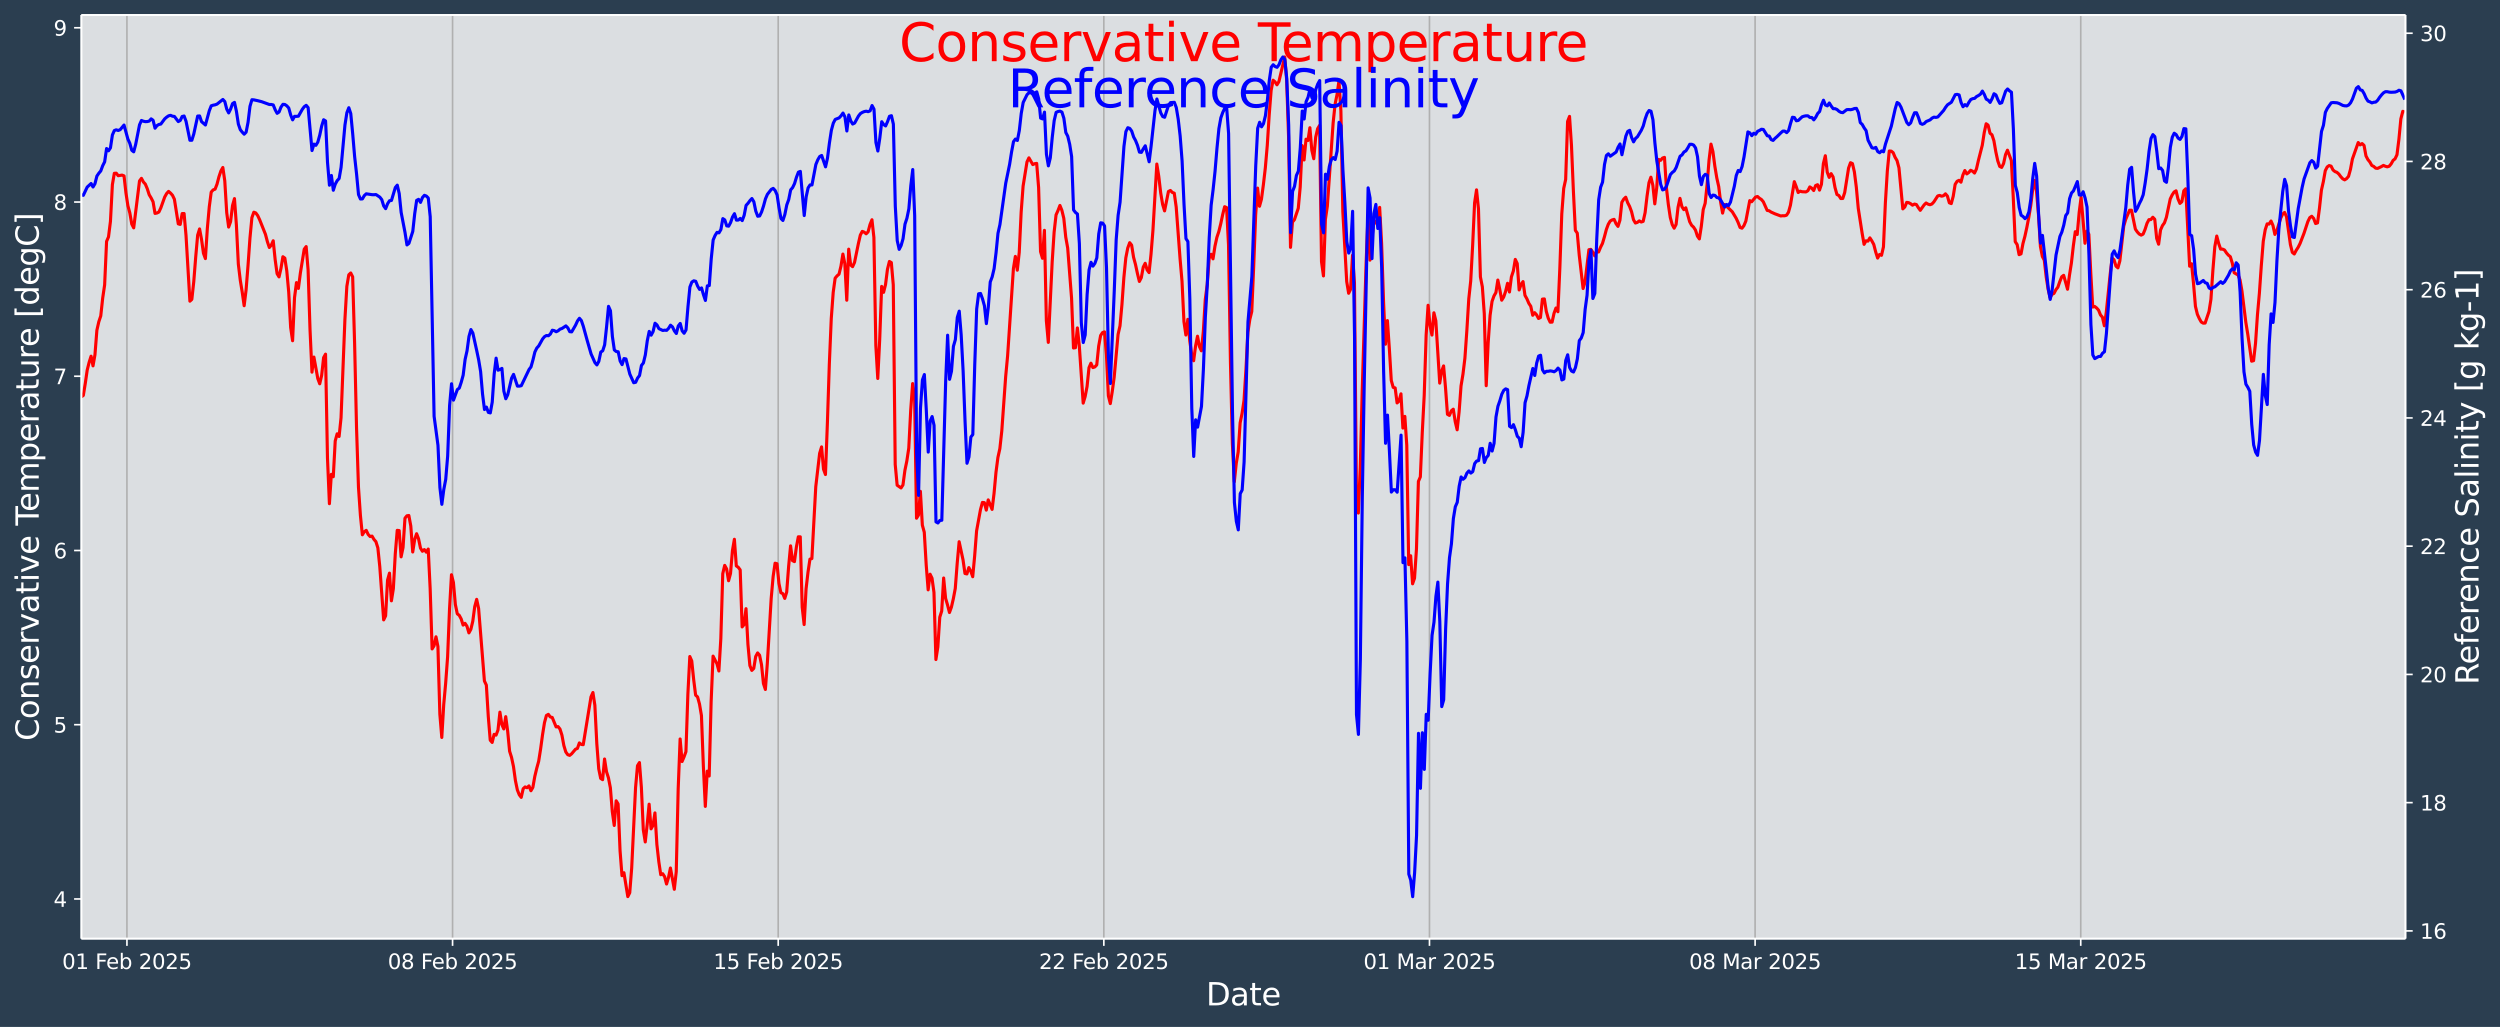
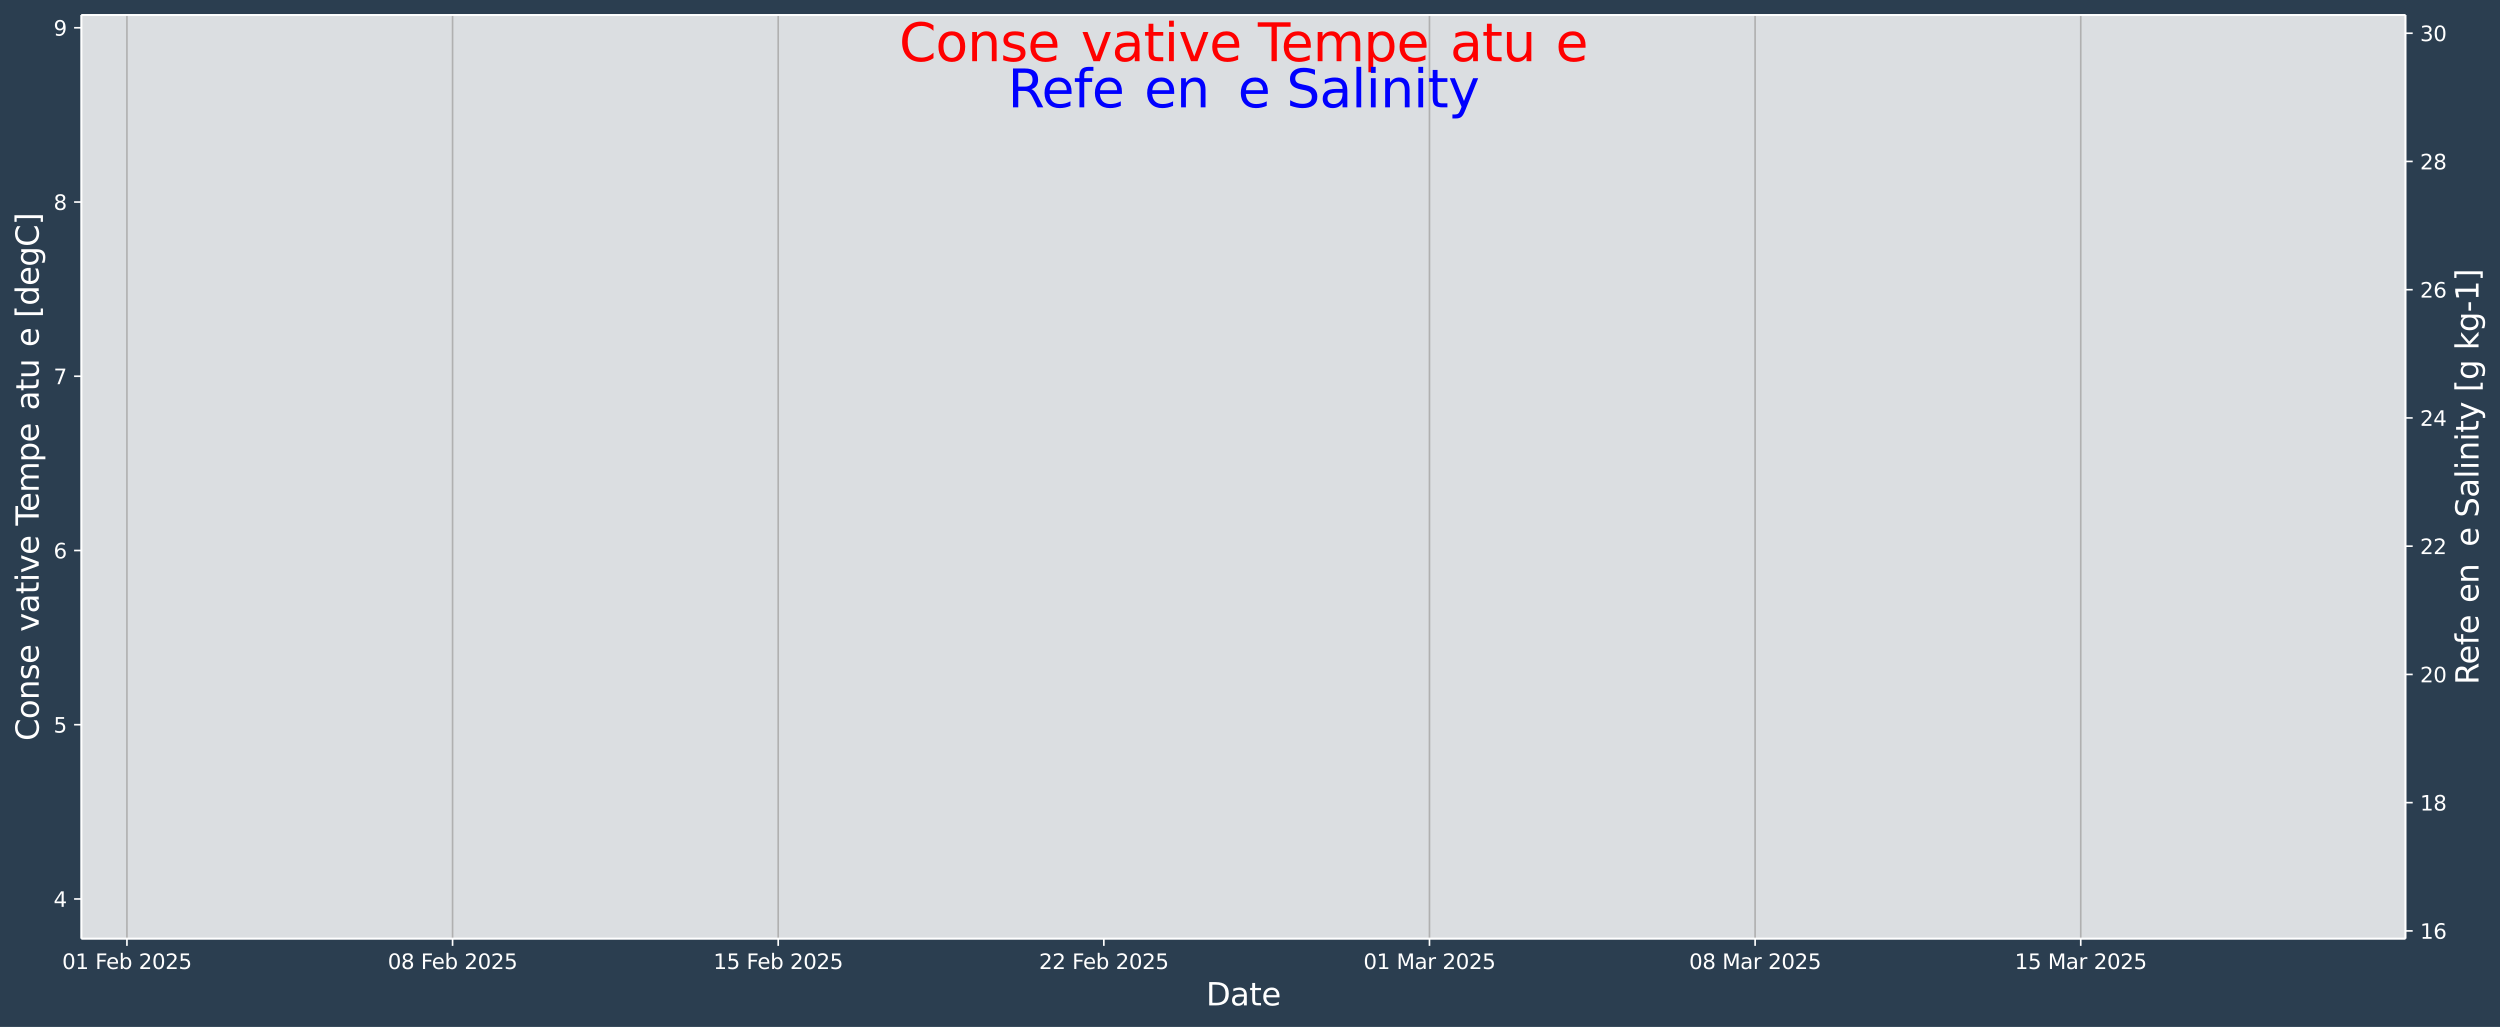
<svg xmlns="http://www.w3.org/2000/svg" xmlns:xlink="http://www.w3.org/1999/xlink" width="1200.5pt" height="493.12pt" version="1.1" viewBox="0 0 1200.5 493.12">
  <defs>
    <style type="text/css">*{stroke-linejoin: round; stroke-linecap: butt}</style>
  </defs>
  <g id="figure_1">
    <g id="patch_1">
      <path d="m0 493.12h1200.5v-493.12h-1200.5z" fill="#2b3e50" />
    </g>
    <g id="axes_1">
      <g id="patch_2">
        <path d="m39.08 450.72h1116v-443.52h-1116z" fill="#dbdee1" />
      </g>
      <g id="matplotlib.axis_1">
        <g id="xtick_1">
          <g id="line2d_1">
            <path d="m60.953 450.72v-443.52" clip-path="url(#p625448eab9)" fill="none" stroke="#b0b0b0" stroke-linecap="square" stroke-width=".8" />
          </g>
          <g id="line2d_2">
            <defs>
              <path id="m7252948fee" d="m0 0v3.5" stroke="#fff" stroke-width=".8" />
            </defs>
            <use x="60.953" y="450.72" fill="#ffffff" stroke="#ffffff" stroke-width=".8" xlink:href="#m7252948fee" />
          </g>
          <g id="text_1">
            <g transform="translate(29.836 465.32) scale(.1 -.1)" fill="#fff">
              <defs>
                <path id="DejaVuSans-30" transform="scale(.016)" d="m2034 4250q-487 0-733-480-245-479-245-1442 0-959 245-1439 246-480 733-480 491 0 736 480 246 480 246 1439 0 963-246 1442-245 480-736 480zm0 500q785 0 1199-621 414-620 414-1801 0-1178-414-1799-414-620-1199-620-784 0-1198 620-414 621-414 1799 0 1181 414 1801 414 621 1198 621z" />
                <path id="DejaVuSans-31" transform="scale(.016)" d="m794 531h1031v3560l-1122-225v575l1116 225h631v-4135h1031v-531h-2687v531z" />
                <path id="DejaVuSans-46" transform="scale(.016)" d="m628 4666h2681v-532h-2050v-1375h1850v-531h-1850v-2228h-631v4666z" />
                <path id="DejaVuSans-65" transform="scale(.016)" d="m3597 1894v-281h-2644q38-594 358-905t892-311q331 0 642 81t618 244v-544q-310-131-635-200t-659-69q-838 0-1327 487-489 488-489 1320 0 859 464 1363 464 505 1252 505 706 0 1117-455 411-454 411-1235zm-575 169q-6 471-264 752-258 282-683 282-481 0-770-272t-333-766l2050 4z" />
                <path id="DejaVuSans-62" transform="scale(.016)" d="m3116 1747q0 634-261 995t-717 361q-457 0-718-361t-261-995 261-995 718-361q456 0 717 361t261 995zm-1957 1222q182 312 458 463 277 152 661 152 638 0 1036-506 399-506 399-1331t-399-1332q-398-506-1036-506-384 0-661 152-276 152-458 464v-525h-578v4863h578v-1894z" />
                <path id="DejaVuSans-32" transform="scale(.016)" d="m1228 531h2203v-531h-2962v531q359 372 979 998 621 627 780 809 303 340 423 576 121 236 121 464 0 372-261 606-261 235-680 235-297 0-627-103-329-103-704-313v638q381 153 712 231 332 78 607 78 725 0 1156-363 431-362 431-968 0-288-108-546-107-257-392-607-78-91-497-524-418-433-1181-1211z" />
                <path id="DejaVuSans-35" transform="scale(.016)" d="m691 4666h2478v-532h-1900v-1143q137 47 274 70 138 23 276 23 781 0 1237-428 457-428 457-1159 0-753-469-1171-469-417-1322-417-294 0-599 50-304 50-629 150v635q281-153 581-228t634-75q541 0 856 284 316 284 316 772 0 487-316 771-315 285-856 285-253 0-505-56-251-56-513-175v2344z" />
              </defs>
              <use xlink:href="#DejaVuSans-30" />
              <use transform="translate(63.623)" xlink:href="#DejaVuSans-31" />
              <use transform="translate(127.25)" xlink:href="#DejaVuSans-20" />
              <use transform="translate(159.03)" xlink:href="#DejaVuSans-46" />
              <use transform="translate(211.05)" xlink:href="#DejaVuSans-65" />
              <use transform="translate(272.58)" xlink:href="#DejaVuSans-62" />
              <use transform="translate(336.05)" xlink:href="#DejaVuSans-20" />
              <use transform="translate(367.84)" xlink:href="#DejaVuSans-32" />
              <use transform="translate(431.46)" xlink:href="#DejaVuSans-30" />
              <use transform="translate(495.09)" xlink:href="#DejaVuSans-32" />
              <use transform="translate(558.71)" xlink:href="#DejaVuSans-35" />
            </g>
          </g>
        </g>
        <g id="xtick_2">
          <g id="line2d_3">
            <path d="m217.32 450.72v-443.52" clip-path="url(#p625448eab9)" fill="none" stroke="#b0b0b0" stroke-linecap="square" stroke-width=".8" />
          </g>
          <g id="line2d_4">
            <use x="217.323" y="450.72" fill="#ffffff" stroke="#ffffff" stroke-width=".8" xlink:href="#m7252948fee" />
          </g>
          <g id="text_2">
            <g transform="translate(186.21 465.32) scale(.1 -.1)" fill="#fff">
              <defs>
                <path id="DejaVuSans-38" transform="scale(.016)" d="m2034 2216q-450 0-708-241-257-241-257-662 0-422 257-663 258-241 708-241t709 242q260 243 260 662 0 421-258 662-257 241-711 241zm-631 268q-406 100-633 378-226 279-226 679 0 559 398 884 399 325 1092 325 697 0 1094-325t397-884q0-400-227-679-226-278-629-378 456-106 710-416 255-309 255-755 0-679-414-1042-414-362-1186-362-771 0-1186 362-414 363-414 1042 0 446 256 755 257 310 713 416zm-231 997q0-362 226-565 227-203 636-203 407 0 636 203 230 203 230 565 0 363-230 566-229 203-636 203-409 0-636-203-226-203-226-566z" />
              </defs>
              <use xlink:href="#DejaVuSans-30" />
              <use transform="translate(63.623)" xlink:href="#DejaVuSans-38" />
              <use transform="translate(127.25)" xlink:href="#DejaVuSans-20" />
              <use transform="translate(159.03)" xlink:href="#DejaVuSans-46" />
              <use transform="translate(211.05)" xlink:href="#DejaVuSans-65" />
              <use transform="translate(272.58)" xlink:href="#DejaVuSans-62" />
              <use transform="translate(336.05)" xlink:href="#DejaVuSans-20" />
              <use transform="translate(367.84)" xlink:href="#DejaVuSans-32" />
              <use transform="translate(431.46)" xlink:href="#DejaVuSans-30" />
              <use transform="translate(495.09)" xlink:href="#DejaVuSans-32" />
              <use transform="translate(558.71)" xlink:href="#DejaVuSans-35" />
            </g>
          </g>
        </g>
        <g id="xtick_3">
          <g id="line2d_5">
            <path d="m373.69 450.72v-443.52" clip-path="url(#p625448eab9)" fill="none" stroke="#b0b0b0" stroke-linecap="square" stroke-width=".8" />
          </g>
          <g id="line2d_6">
            <use x="373.694" y="450.72" fill="#ffffff" stroke="#ffffff" stroke-width=".8" xlink:href="#m7252948fee" />
          </g>
          <g id="text_3">
            <g transform="translate(342.58 465.32) scale(.1 -.1)" fill="#fff">
              <use xlink:href="#DejaVuSans-31" />
              <use transform="translate(63.623)" xlink:href="#DejaVuSans-35" />
              <use transform="translate(127.25)" xlink:href="#DejaVuSans-20" />
              <use transform="translate(159.03)" xlink:href="#DejaVuSans-46" />
              <use transform="translate(211.05)" xlink:href="#DejaVuSans-65" />
              <use transform="translate(272.58)" xlink:href="#DejaVuSans-62" />
              <use transform="translate(336.05)" xlink:href="#DejaVuSans-20" />
              <use transform="translate(367.84)" xlink:href="#DejaVuSans-32" />
              <use transform="translate(431.46)" xlink:href="#DejaVuSans-30" />
              <use transform="translate(495.09)" xlink:href="#DejaVuSans-32" />
              <use transform="translate(558.71)" xlink:href="#DejaVuSans-35" />
            </g>
          </g>
        </g>
        <g id="xtick_4">
          <g id="line2d_7">
-             <path d="m530.06 450.72v-443.52" clip-path="url(#p625448eab9)" fill="none" stroke="#b0b0b0" stroke-linecap="square" stroke-width=".8" />
-           </g>
+             </g>
          <g id="line2d_8">
            <use x="530.064" y="450.72" fill="#ffffff" stroke="#ffffff" stroke-width=".8" xlink:href="#m7252948fee" />
          </g>
          <g id="text_4">
            <g transform="translate(498.95 465.32) scale(.1 -.1)" fill="#fff">
              <use xlink:href="#DejaVuSans-32" />
              <use transform="translate(63.623)" xlink:href="#DejaVuSans-32" />
              <use transform="translate(127.25)" xlink:href="#DejaVuSans-20" />
              <use transform="translate(159.03)" xlink:href="#DejaVuSans-46" />
              <use transform="translate(211.05)" xlink:href="#DejaVuSans-65" />
              <use transform="translate(272.58)" xlink:href="#DejaVuSans-62" />
              <use transform="translate(336.05)" xlink:href="#DejaVuSans-20" />
              <use transform="translate(367.84)" xlink:href="#DejaVuSans-32" />
              <use transform="translate(431.46)" xlink:href="#DejaVuSans-30" />
              <use transform="translate(495.09)" xlink:href="#DejaVuSans-32" />
              <use transform="translate(558.71)" xlink:href="#DejaVuSans-35" />
            </g>
          </g>
        </g>
        <g id="xtick_5">
          <g id="line2d_9">
            <path d="m686.43 450.72v-443.52" clip-path="url(#p625448eab9)" fill="none" stroke="#b0b0b0" stroke-linecap="square" stroke-width=".8" />
          </g>
          <g id="line2d_10">
            <use x="686.434" y="450.72" fill="#ffffff" stroke="#ffffff" stroke-width=".8" xlink:href="#m7252948fee" />
          </g>
          <g id="text_5">
            <g transform="translate(654.73 465.32) scale(.1 -.1)" fill="#fff">
              <defs>
                <path id="DejaVuSans-4d" transform="scale(.016)" d="m628 4666h941l1190-3175 1197 3175h941v-4666h-616v4097l-1203-3200h-634l-1203 3200v-4097h-613v4666z" />
                <path id="DejaVuSans-61" transform="scale(.016)" d="m2194 1759q-697 0-966-159t-269-544q0-306 202-486 202-179 548-179 479 0 768 339t289 901v128h-572zm1147 238v-1997h-575v531q-197-318-491-470t-719-152q-537 0-855 302-317 302-317 808 0 590 395 890 396 300 1180 300h807v57q0 397-261 614t-733 217q-300 0-585-72-284-72-546-216v532q315 122 612 182 297 61 578 61 760 0 1135-394 375-393 375-1193z" />
                <path id="DejaVuSans-72" transform="scale(.016)" d="m2631 2963q-97 56-211 82-114 27-251 27-488 0-749-317t-261-911v-1844h-578v3500h578v-544q182 319 472 473 291 155 707 155 59 0 131-8 72-7 159-23l3-590z" />
              </defs>
              <use xlink:href="#DejaVuSans-30" />
              <use transform="translate(63.623)" xlink:href="#DejaVuSans-31" />
              <use transform="translate(127.25)" xlink:href="#DejaVuSans-20" />
              <use transform="translate(159.03)" xlink:href="#DejaVuSans-4d" />
              <use transform="translate(245.31)" xlink:href="#DejaVuSans-61" />
              <use transform="translate(306.59)" xlink:href="#DejaVuSans-72" />
              <use transform="translate(347.71)" xlink:href="#DejaVuSans-20" />
              <use transform="translate(379.49)" xlink:href="#DejaVuSans-32" />
              <use transform="translate(443.12)" xlink:href="#DejaVuSans-30" />
              <use transform="translate(506.74)" xlink:href="#DejaVuSans-32" />
              <use transform="translate(570.36)" xlink:href="#DejaVuSans-35" />
            </g>
          </g>
        </g>
        <g id="xtick_6">
          <g id="line2d_11">
            <path d="m842.8 450.72v-443.52" clip-path="url(#p625448eab9)" fill="none" stroke="#b0b0b0" stroke-linecap="square" stroke-width=".8" />
          </g>
          <g id="line2d_12">
            <use x="842.804" y="450.72" fill="#ffffff" stroke="#ffffff" stroke-width=".8" xlink:href="#m7252948fee" />
          </g>
          <g id="text_6">
            <g transform="translate(811.11 465.32) scale(.1 -.1)" fill="#fff">
              <use xlink:href="#DejaVuSans-30" />
              <use transform="translate(63.623)" xlink:href="#DejaVuSans-38" />
              <use transform="translate(127.25)" xlink:href="#DejaVuSans-20" />
              <use transform="translate(159.03)" xlink:href="#DejaVuSans-4d" />
              <use transform="translate(245.31)" xlink:href="#DejaVuSans-61" />
              <use transform="translate(306.59)" xlink:href="#DejaVuSans-72" />
              <use transform="translate(347.71)" xlink:href="#DejaVuSans-20" />
              <use transform="translate(379.49)" xlink:href="#DejaVuSans-32" />
              <use transform="translate(443.12)" xlink:href="#DejaVuSans-30" />
              <use transform="translate(506.74)" xlink:href="#DejaVuSans-32" />
              <use transform="translate(570.36)" xlink:href="#DejaVuSans-35" />
            </g>
          </g>
        </g>
        <g id="xtick_7">
          <g id="line2d_13">
            <path d="m999.17 450.72v-443.52" clip-path="url(#p625448eab9)" fill="none" stroke="#b0b0b0" stroke-linecap="square" stroke-width=".8" />
          </g>
          <g id="line2d_14">
            <use x="999.175" y="450.72" fill="#ffffff" stroke="#ffffff" stroke-width=".8" xlink:href="#m7252948fee" />
          </g>
          <g id="text_7">
            <g transform="translate(967.48 465.32) scale(.1 -.1)" fill="#fff">
              <use xlink:href="#DejaVuSans-31" />
              <use transform="translate(63.623)" xlink:href="#DejaVuSans-35" />
              <use transform="translate(127.25)" xlink:href="#DejaVuSans-20" />
              <use transform="translate(159.03)" xlink:href="#DejaVuSans-4d" />
              <use transform="translate(245.31)" xlink:href="#DejaVuSans-61" />
              <use transform="translate(306.59)" xlink:href="#DejaVuSans-72" />
              <use transform="translate(347.71)" xlink:href="#DejaVuSans-20" />
              <use transform="translate(379.49)" xlink:href="#DejaVuSans-32" />
              <use transform="translate(443.12)" xlink:href="#DejaVuSans-30" />
              <use transform="translate(506.74)" xlink:href="#DejaVuSans-32" />
              <use transform="translate(570.36)" xlink:href="#DejaVuSans-35" />
            </g>
          </g>
        </g>
        <g id="text_8">
          <g transform="translate(579.15 482.8) scale(.15 -.15)" fill="#fff">
            <defs>
              <path id="BitstreamVeraSans-Roman-44" transform="scale(.016)" d="m1259 4147v-3628h763q966 0 1414 437 448 438 448 1382 0 937-448 1373t-1414 436h-763zm-631 519h1297q1356 0 1990-564 635-564 635-1764 0-1207-638-1773-637-565-1987-565h-1297v4666z" />
              <path id="BitstreamVeraSans-Roman-61" transform="scale(.016)" d="m2194 1759q-697 0-966-159t-269-544q0-306 202-486 202-179 548-179 479 0 768 339t289 901v128h-572zm1147 238v-1997h-575v531q-197-318-491-470t-719-152q-537 0-855 302-317 302-317 808 0 590 395 890 396 300 1180 300h807v57q0 397-261 614t-733 217q-300 0-585-72-284-72-546-216v532q315 122 612 182 297 61 578 61 760 0 1135-394 375-393 375-1193z" />
              <path id="BitstreamVeraSans-Roman-74" transform="scale(.016)" d="m1172 4494v-994h1184v-447h-1184v-1900q0-428 117-550t477-122h590v-481h-590q-666 0-919 248-253 249-253 905v1900h-422v447h422v994h578z" />
              <path id="BitstreamVeraSans-Roman-65" transform="scale(.016)" d="m3597 1894v-281h-2644q38-594 358-905t892-311q331 0 642 81t618 244v-544q-310-131-635-200t-659-69q-838 0-1327 487-489 488-489 1320 0 859 464 1363 464 505 1252 505 706 0 1117-455 411-454 411-1235zm-575 169q-6 471-264 752-258 282-683 282-481 0-770-272t-333-766l2050 4z" />
            </defs>
            <use xlink:href="#BitstreamVeraSans-Roman-44" />
            <use transform="translate(77.002)" xlink:href="#BitstreamVeraSans-Roman-61" />
            <use transform="translate(138.28)" xlink:href="#BitstreamVeraSans-Roman-74" />
            <use transform="translate(177.49)" xlink:href="#BitstreamVeraSans-Roman-65" />
          </g>
        </g>
      </g>
      <g id="matplotlib.axis_2">
        <g id="ytick_1">
          <g id="line2d_15">
            <defs>
              <path id="m43fe74a81d" d="m0 0h-3.5" stroke="#fff" stroke-width=".8" />
            </defs>
            <use x="39.08" y="431.681" fill="#ffffff" stroke="#ffffff" stroke-width=".8" xlink:href="#m43fe74a81d" />
          </g>
          <g id="text_9">
            <g transform="translate(25.717 435.48) scale(.1 -.1)" fill="#fff">
              <defs>
                <path id="DejaVuSans-34" transform="scale(.016)" d="m2419 4116-1594-2491h1594v2491zm-166 550h794v-3041h666v-525h-666v-1100h-628v1100h-2106v609l1940 2957z" />
              </defs>
              <use xlink:href="#DejaVuSans-34" />
            </g>
          </g>
        </g>
        <g id="ytick_2">
          <g id="line2d_16">
            <use x="39.08" y="348.013" fill="#ffffff" stroke="#ffffff" stroke-width=".8" xlink:href="#m43fe74a81d" />
          </g>
          <g id="text_10">
            <g transform="translate(25.717 351.81) scale(.1 -.1)" fill="#fff">
              <use xlink:href="#DejaVuSans-35" />
            </g>
          </g>
        </g>
        <g id="ytick_3">
          <g id="line2d_17">
            <use x="39.08" y="264.345" fill="#ffffff" stroke="#ffffff" stroke-width=".8" xlink:href="#m43fe74a81d" />
          </g>
          <g id="text_11">
            <g transform="translate(25.717 268.14) scale(.1 -.1)" fill="#fff">
              <defs>
                <path id="DejaVuSans-36" transform="scale(.016)" d="m2113 2584q-425 0-674-291-248-290-248-796 0-503 248-796 249-292 674-292t673 292q248 293 248 796 0 506-248 796-248 291-673 291zm1253 1979v-575q-238 112-480 171-242 60-480 60-625 0-955-422-329-422-376-1275 184 272 462 417 279 145 613 145 703 0 1111-427 408-426 408-1160 0-719-425-1154-425-434-1131-434-810 0-1238 620-428 621-428 1799 0 1106 525 1764t1409 658q238 0 480-47t505-140z" />
              </defs>
              <use xlink:href="#DejaVuSans-36" />
            </g>
          </g>
        </g>
        <g id="ytick_4">
          <g id="line2d_18">
            <use x="39.08" y="180.676" fill="#ffffff" stroke="#ffffff" stroke-width=".8" xlink:href="#m43fe74a81d" />
          </g>
          <g id="text_12">
            <g transform="translate(25.717 184.48) scale(.1 -.1)" fill="#fff">
              <defs>
                <path id="DejaVuSans-37" transform="scale(.016)" d="m525 4666h3e3v-269l-1694-4397h-659l1594 4134h-2241v532z" />
              </defs>
              <use xlink:href="#DejaVuSans-37" />
            </g>
          </g>
        </g>
        <g id="ytick_5">
          <g id="line2d_19">
            <use x="39.08" y="97.008" fill="#ffffff" stroke="#ffffff" stroke-width=".8" xlink:href="#m43fe74a81d" />
          </g>
          <g id="text_13">
            <g transform="translate(25.717 100.81) scale(.1 -.1)" fill="#fff">
              <use xlink:href="#DejaVuSans-38" />
            </g>
          </g>
        </g>
        <g id="ytick_6">
          <g id="line2d_20">
            <use x="39.08" y="13.34" fill="#ffffff" stroke="#ffffff" stroke-width=".8" xlink:href="#m43fe74a81d" />
          </g>
          <g id="text_14">
            <g transform="translate(25.717 17.139) scale(.1 -.1)" fill="#fff">
              <defs>
                <path id="DejaVuSans-39" transform="scale(.016)" d="m703 97v575q238-113 481-172 244-59 479-59 625 0 954 420 330 420 377 1277-181-269-460-413-278-144-615-144-700 0-1108 423-408 424-408 1159 0 718 425 1152 425 435 1131 435 810 0 1236-621 427-620 427-1801 0-1103-524-1761-523-658-1407-658-238 0-482 47-243 47-506 141zm1256 1978q425 0 673 290 249 291 249 798 0 503-249 795-248 292-673 292t-673-292-248-795q0-507 248-798 248-290 673-290z" />
              </defs>
              <use xlink:href="#DejaVuSans-39" />
            </g>
          </g>
        </g>
        <g id="text_15">
          <g transform="translate(18.598 355.76) rotate(-90) scale(.15 -.15)" fill="#fff">
            <defs>
              <path id="BitstreamVeraSans-Roman-43" transform="scale(.016)" d="m4122 4306v-665q-319 297-680 443-361 147-767 147-800 0-1225-489t-425-1414q0-922 425-1411t1225-489q406 0 767 147t680 444v-660q-331-225-702-338-370-112-782-112-1060 0-1670 648-609 649-609 1771 0 1125 609 1773 610 649 1670 649 418 0 788-111 371-111 696-333z" />
              <path id="BitstreamVeraSans-Roman-6f" transform="scale(.016)" d="m1959 3097q-462 0-731-361t-269-989 267-989q268-361 733-361 460 0 728 362 269 363 269 988 0 622-269 986-268 364-728 364zm0 487q750 0 1178-488 429-487 429-1349 0-859-429-1349-428-489-1178-489-753 0-1180 489-426 490-426 1349 0 862 426 1349 427 488 1180 488z" />
              <path id="BitstreamVeraSans-Roman-6e" transform="scale(.016)" d="m3513 2113v-2113h-575v2094q0 497-194 743-194 247-581 247-466 0-735-297-269-296-269-809v-1978h-578v3500h578v-544q207 316 486 472 280 156 646 156 603 0 912-373 310-373 310-1098z" />
              <path id="BitstreamVeraSans-Roman-73" transform="scale(.016)" d="m2834 3397v-544q-243 125-506 187-262 63-544 63-428 0-642-131t-214-394q0-200 153-314t616-217l197-44q612-131 870-370t258-667q0-488-386-773-386-284-1061-284-281 0-586 55t-642 164v594q319-166 628-249 309-82 613-82 406 0 624 139 219 139 219 392 0 234-158 359-157 125-692 241l-200 47q-534 112-772 345-237 233-237 639 0 494 350 762 350 269 994 269 318 0 599-47 282-46 519-140z" />
-               <path id="BitstreamVeraSans-Roman-72" transform="scale(.016)" d="m2631 2963q-97 56-211 82-114 27-251 27-488 0-749-317t-261-911v-1844h-578v3500h578v-544q182 319 472 473 291 155 707 155 59 0 131-8 72-7 159-23l3-590z" />
              <path id="BitstreamVeraSans-Roman-76" transform="scale(.016)" d="m191 3500h609l1094-2937 1094 2937h609l-1313-3500h-781l-1312 3500z" />
              <path id="BitstreamVeraSans-Roman-69" transform="scale(.016)" d="m603 3500h575v-3500h-575v3500zm0 1363h575v-729h-575v729z" />
              <path id="BitstreamVeraSans-Roman-54" transform="scale(.016)" d="m-19 4666h3947v-532h-1656v-4134h-634v4134h-1657v532z" />
              <path id="BitstreamVeraSans-Roman-6d" transform="scale(.016)" d="m3328 2828q216 388 516 572t706 184q547 0 844-383 297-382 297-1088v-2113h-578v2094q0 503-179 746-178 244-543 244-447 0-707-297-259-296-259-809v-1978h-578v2094q0 506-178 748t-550 242q-441 0-701-298-259-298-259-808v-1978h-578v3500h578v-544q197 322 472 475t653 153q382 0 649-194 267-193 395-562z" />
              <path id="BitstreamVeraSans-Roman-70" transform="scale(.016)" d="m1159 525v-1856h-578v4831h578v-531q182 312 458 463 277 152 661 152 638 0 1036-506 399-506 399-1331t-399-1332q-398-506-1036-506-384 0-661 152-276 152-458 464zm1957 1222q0 634-261 995t-717 361q-457 0-718-361t-261-995 261-995 718-361q456 0 717 361t261 995z" />
              <path id="BitstreamVeraSans-Roman-75" transform="scale(.016)" d="m544 1381v2119h575v-2097q0-497 193-746 194-248 582-248 465 0 735 297 271 297 271 810v1984h575v-3500h-575v538q-209-319-486-474-276-155-642-155-603 0-916 375-312 375-312 1097z" />
              <path id="BitstreamVeraSans-Roman-5b" transform="scale(.016)" d="m550 4863h1325v-447h-750v-4813h750v-447h-1325v5707z" />
              <path id="BitstreamVeraSans-Roman-64" transform="scale(.016)" d="m2906 2969v1894h575v-4863h-575v525q-181-312-458-464-276-152-664-152-634 0-1033 506-398 507-398 1332t398 1331q399 506 1033 506 388 0 664-152 277-151 458-463zm-1959-1222q0-634 261-995t717-361 718 361q263 361 263 995t-263 995q-262 361-718 361t-717-361-261-995z" />
              <path id="BitstreamVeraSans-Roman-67" transform="scale(.016)" d="m2906 1791q0 625-258 968-257 344-723 344-462 0-720-344-258-343-258-968 0-622 258-966t720-344q466 0 723 344 258 344 258 966zm575-1357q0-893-397-1329-396-436-1215-436-303 0-572 45t-522 139v559q253-137 500-202 247-66 503-66 566 0 847 295t281 892v285q-178-310-456-463t-666-153q-643 0-1037 490-394 491-394 1301 0 812 394 1302 394 491 1037 491 388 0 666-153t456-462v531h575v-3066z" />
              <path id="BitstreamVeraSans-Roman-5d" transform="scale(.016)" d="m1947 4863v-5707h-1325v447h747v4813h-747v447h1325z" />
            </defs>
            <use xlink:href="#BitstreamVeraSans-Roman-43" />
            <use transform="translate(69.824)" xlink:href="#BitstreamVeraSans-Roman-6f" />
            <use transform="translate(131.01)" xlink:href="#BitstreamVeraSans-Roman-6e" />
            <use transform="translate(194.38)" xlink:href="#BitstreamVeraSans-Roman-73" />
            <use transform="translate(246.48)" xlink:href="#BitstreamVeraSans-Roman-65" />
            <use transform="translate(308.01)" xlink:href="#BitstreamVeraSans-Roman-72" />
            <use transform="translate(349.12)" xlink:href="#BitstreamVeraSans-Roman-76" />
            <use transform="translate(408.3)" xlink:href="#BitstreamVeraSans-Roman-61" />
            <use transform="translate(469.58)" xlink:href="#BitstreamVeraSans-Roman-74" />
            <use transform="translate(508.79)" xlink:href="#BitstreamVeraSans-Roman-69" />
            <use transform="translate(536.57)" xlink:href="#BitstreamVeraSans-Roman-76" />
            <use transform="translate(595.75)" xlink:href="#BitstreamVeraSans-Roman-65" />
            <use transform="translate(657.28)" xlink:href="#BitstreamVeraSans-Roman-20" />
            <use transform="translate(689.06)" xlink:href="#BitstreamVeraSans-Roman-54" />
            <use transform="translate(733.15)" xlink:href="#BitstreamVeraSans-Roman-65" />
            <use transform="translate(794.67)" xlink:href="#BitstreamVeraSans-Roman-6d" />
            <use transform="translate(892.08)" xlink:href="#BitstreamVeraSans-Roman-70" />
            <use transform="translate(955.56)" xlink:href="#BitstreamVeraSans-Roman-65" />
            <use transform="translate(1017.1)" xlink:href="#BitstreamVeraSans-Roman-72" />
            <use transform="translate(1058.2)" xlink:href="#BitstreamVeraSans-Roman-61" />
            <use transform="translate(1119.5)" xlink:href="#BitstreamVeraSans-Roman-74" />
            <use transform="translate(1158.7)" xlink:href="#BitstreamVeraSans-Roman-75" />
            <use transform="translate(1222.1)" xlink:href="#BitstreamVeraSans-Roman-72" />
            <use transform="translate(1260.9)" xlink:href="#BitstreamVeraSans-Roman-65" />
            <use transform="translate(1322.4)" xlink:href="#BitstreamVeraSans-Roman-20" />
            <use transform="translate(1354.2)" xlink:href="#BitstreamVeraSans-Roman-5b" />
            <use transform="translate(1393.2)" xlink:href="#BitstreamVeraSans-Roman-64" />
            <use transform="translate(1456.7)" xlink:href="#BitstreamVeraSans-Roman-65" />
            <use transform="translate(1518.2)" xlink:href="#BitstreamVeraSans-Roman-67" />
            <use transform="translate(1581.7)" xlink:href="#BitstreamVeraSans-Roman-43" />
            <use transform="translate(1651.6)" xlink:href="#BitstreamVeraSans-Roman-5d" />
          </g>
        </g>
      </g>
      <g id="line2d_21">
-         <path d="m39.08 190.58 0.931-0.715 0.931-5.686 0.931-6.446 0.931-3.739 0.931-2.958 0.931 4.642 0.931-5.305 0.931-11.8 0.931-4.091 0.931-2.79 0.931-8.576 0.931-6.318 0.931-20.866 0.931-2.175 0.931-7.47 0.931-17.626 0.931-5.439 0.931-0.056 0.931 1.206 1.862-0.287 0.931 0.364 0.931 8.206 0.931 6.13 0.931 3.465 0.931 5.351 0.931 1.811 2.792-22.527 0.931-1.239 0.931 1.726 0.931 1.033 0.931 2.208 0.931 2.908 0.931 1.539 0.931 1.859 0.931 5.556 0.931-0.185 0.931-0.466 0.931-1.999 1.862-5.226 0.931-1.662 0.931-1.025 0.931 0.806 0.931 1.031 0.931 1.926 1.862 11.811 0.931 0.276 0.931-5.196 0.931-0.027 0.931 10.534 1.862 31.544 0.931-0.856 0.931-8.535 0.931-11.856 0.931-10.433 0.931-3.007 0.931 5.013 0.931 6.676 0.931 2.557 0.931-14.461 0.931-10.392 0.931-7.097 0.931-1.038 0.931-0.361 0.931-2.409 0.931-3.554 0.931-2.784 0.931-1.65 0.931 6.425 0.931 15.224 0.931 6.955 0.931-2.611 0.931-7.717 0.931-3.34 0.931 12.72 0.931 18.717 0.931 7.753 0.931 5.7 0.931 6.537 0.931-7.595 0.931-11.721 0.931-13.185 0.931-9.786 0.931-2.607 0.931 0.35 0.931 1.281 0.931 1.99 2.792 7.006 0.931 3.539 0.931 2.772 0.931-1.114 0.931-2.107 0.931 9.03 0.931 6.777 0.931 1.535 0.931-4.053 0.931-5.621 0.931 0.674 0.931 6.09 0.931 10.193 0.931 16.987 0.931 6.385 0.931-20.695 0.931-7.208 0.931 2.782 0.931-7.267 1.862-11.558 0.931-1.258 0.931 11.156 0.931 28.79 0.931 20.355 0.931-7.239 1.862 10.289 0.931 2.541 0.931-4.04 0.931-8.515 0.931-1.676 0.931 49.777 0.931 22.022 0.931-14.091 0.931 1.139 0.931-17.174 0.931-3.428 0.931 1.275 0.931-8.949 1.862-47.208 0.931-15.94 0.931-5.529 0.931-0.878 0.931 1.856 0.931 31.866 0.931 40.647 0.931 28.521 0.931 13.53 0.931 9.298 0.931-1.443 0.931-0.687 0.931 1.963 0.931 1.008 0.931-0.206 0.931 1.591 0.931 1.086 0.931 2.957 0.931 9.041 1.862 25.563 0.931-1.938 0.931-17.122 0.931-3.391 0.931 13.295 0.931-5.835 0.931-16.788 0.931-11.217 0.931 0.113 0.931 12.603 0.931-4.478 0.931-14.087 0.931-1.135 0.931-0.147 0.931 5.053 0.931 12.462 0.931-5.945 0.931-2.826 0.931 2.402 0.931 4.5 0.931 1.525 0.931-0.798 0.931 1.234 0.931-1.504 0.931 19.07 0.931 28.887 0.931-1.469 0.931-4.338 0.931 4.649 0.931 32.543 0.931 11.124 0.931-15.786 0.931-10.282 0.931-12.586 0.931-23.125 0.931-16.343 0.931 3.706 0.931 10.572 0.931 4.489 0.931 0.709 0.931 1.724 0.931 2.978 0.931-0.843 0.931 1.397 0.931 3.184 0.931-1.689 0.931-3.914 0.931-7.008 0.931-3.482 0.931 4.366 2.792 34.826 0.931 1.991 0.931 15.096 0.931 11.34 0.931 1.081 0.931-3.876 0.931 0.366 0.931-2.426 0.931-8.599 0.931 5.958 0.931 2.094 0.931-5.886 0.931 6.963 0.931 9.624 0.931 2.962 0.931 4.39 0.931 6.737 0.931 4.506 0.931 2.337 0.931 1.228 0.931-4.132 0.931-0.869 0.931 0.363 0.931-0.866 0.931 2.323 0.931-1.593 0.931-5.264 0.931-3.907 0.931-3.394 0.931-5.894 0.931-6.838 0.931-5.806 0.931-3.446 0.931-0.541 0.931 1.259 0.931 0.228 1.862 4.535 0.931-0.15 0.931 1.186 0.931 2.914 0.931 4.995 0.931 3.081 0.931 1.315 0.931 0.332 0.931-0.739 1.862-2.205 0.931-0.4 0.931-2.631 0.931 0.728 0.931 0.111 3.723-22.954 0.931-2.087 0.931 6.111 0.931 18.404 0.931 12.148 0.931 4.56 0.931 0.623 0.931-9.916 0.931 6.077 0.931 2.93 0.931 4.803 0.931 11.46 0.931 6.628 0.931-11.825 0.931 1.524 0.931 22.435 0.931 11.984 0.931-1.415 1.862 11.471 0.931-1.863 0.931-11.825 1.862-38.648 0.931-10.513 0.931-1.513 0.931 11.896 0.931 20.392 0.931 5.834 0.931-8.36 0.931-9.776 0.931 11.84 0.931-1.635 0.931-6.012 0.931 15.137 0.931 8.274 0.931 6.255 0.931-0.473 0.931 1.421 0.931 3.529 0.931-3.14 0.931-4.547 1.862 10.218 0.931-8.472 0.931-39.767 0.931-23.943 0.931 10.825 0.931-2.179 0.931-2.556 0.931-27.647 0.931-18.037 0.931 2.119 0.931 9.029 0.931 7.407 0.931 0.85 0.931 3.419 0.931 5.519 0.931 24.464 0.931 19.155 0.931-16.922 0.931 2.333 0.931-35.591 0.931-21.972 1.862 3.635 0.931 3.503 0.931-15.488 0.931-31.248 0.931-3.974 0.931 1.719 0.931 5.652 0.931-3.471 0.931-10.983 0.931-5.443 0.931 12.779 0.931 0.655 0.931 1.256 0.931 27.378 0.931-1.107 0.931-7.638 0.931 17.189 0.931 10.128 0.931 2.309 0.931-0.934 0.931-5.746 0.931-1.712 0.931 1.103 0.931 4.512 0.931 9.084 0.931 2.858 0.931-12.481 1.862-31.277 0.931-10.499 0.931-6.378 0.931 0.251 0.931 9.483 0.931 4.434 0.931 0.456 0.931 2.276 0.931-3.045 0.931-12.331 0.931-9.858 0.931 7.091 0.931 0.482 0.931-6.994 0.931-4.922 0.931 0.005 0.931 33.813 0.931 8.311 0.931-17.135 0.931-8.025 0.931-6.231 0.931-0.305 1.862-34.485 1.862-16.035 0.931-3.089 0.931 10.71 0.931 2.56 0.931-24.719 0.931-28.365 0.931-21.84 0.931-12.56 0.931-6.812 0.931-1.106 0.931-0.8 0.931-3.858 0.931-5.802 0.931 4.605 0.931 17.55 0.931-24.509 0.931 7.567 0.931 0.84 0.931-2.031 1.862-9.098 0.931-4.05 0.931-1.77 0.931 0.365 0.931 0.793 0.931-0.928 0.931-3.528 0.931-2.28 0.931 8.482 0.931 51.918 0.931 15.801 0.931-18.845 0.931-25.355 0.931 2.84 0.931-3.708 0.931-7.341 0.931-3.768 0.931 0.534 0.931 10.69 0.931 86.23 0.931 9.984 1.862 1.314 0.931-1.437 0.931-6.987 0.931-4.524 0.931-6.175 0.931-18.222 0.931-12.768 0.931 6.352 0.931 58.299 0.931-1.487 0.931-11.404 0.931 16.202 0.931 3.427 0.931 15.727 0.931 11.926 0.931-7.504 0.931 1.923 0.931 6.807 0.931 32.239 0.931-6.009 0.931-14.321 0.931-2.971 0.931-15.839 0.931 9.754 0.931 3.16 0.931 3.656 0.931-2.567 0.931-4.06 0.931-4.939 0.931-12.151 0.931-10.281 1.862 8.721 0.931 6.522 0.931 0.225 0.931-3.045 0.931 1.695 0.931 2.676 0.931-9.95 0.931-12.048 1.862-10.193 0.931-3.471 0.931 0.092 0.931 3.591 0.931-4.901 1.862 4.556 0.931-7.639 0.931-10.128 0.931-7.164 0.931-4.234 0.931-8.482 1.862-26.12 0.931-9.928 2.792-41.942 0.931-5.834 0.931 6.606 0.931-8.504 0.931-19.406 0.931-12.481 1.862-11.599 0.931-1.952 1.862 3.236 0.931-0.431 0.931-0.14 0.931 11.611 0.931 30.754 0.931 3.191 0.931-13.402 0.931 43.401 0.931 10.384 1.862-38.616 0.931-14.278 0.931-8.326 0.931-2.08 0.931-2.441 0.931 2.315 0.931 3.868 0.931 9.012 0.931 5.219 1.862 24.053 0.931 23.974 0.931-0.136 0.931-9.489 0.931 8.631 1.862 27.477 0.931-3.12 0.931-4.857 0.931-9.054 0.931-2.136 0.931 2.094 0.931-0.298 0.931-0.98 0.931-9.039 0.931-5.086 0.931-1.409 0.931-0.329 0.931 11.045 0.931 19.664 0.931 3.725 0.931-5.802 0.931-6.911 1.862-20.489 0.931-4.129 0.931-10.199 0.931-13.033 0.931-9.418 0.931-4.72 0.931-2.562 0.931 1.165 0.931 5.821 0.931 3.493 0.931 4.33 0.931 3.8 0.931-1.829 0.931-5.057 0.931-1.825 0.931 3.169 0.931 1.295 0.931-8.752 0.931-11.534 1.862-31.841 0.931 5.875 0.931 7.981 0.931 5.529 0.931 3.108 1.862-9.315 0.931-0.486 0.931 0.949 0.931 0.348 0.931 6.65 1.862 24.906 0.931 10.761 0.931 19.38 0.931 6.415 0.931-7.535 0.931 10.338 0.931 6.536 0.931 3.014 0.931-7.079 0.931-4.705 0.931 4.974 0.931 2.046 0.931-9.267 0.931-15.369 0.931-7.066 0.931-12.627 0.931-2.046 0.931 2.209 0.931-6.068 0.931-4.253 0.931-2.786 0.931-3.776 0.931-4.407 0.931-3.751 0.931 0.417 0.931 17.902 0.931 56.547 0.931 39.006 0.931 18.162 0.931-8.825 0.931-5.478 0.931-13.929 0.931-4.574 0.931-6.193 0.931-14.816 0.931-17.939 0.931-6.146 0.931-3.811 0.931-21.786 0.931-24.497 0.931-12.969 0.931 8.712 0.931-3.389 0.931-6.989 0.931-8.042 0.931-10.731 0.931-14.712 0.931-11.775 0.931-4.891 0.931 0.793 0.931 1.413 0.931-1.508 2.792-11.865 0.931 10.921 0.931 27.441 0.931 53.065 0.931-12.117 0.931-1.144 1.862-5.488 0.931-10.22 0.931-19.882 0.931 6.898 0.931-9.973 0.931 0.617 0.931-6.124 0.931 10.816 0.931 4.058 0.931-10.365 0.931-4.057 0.931-1.557 0.931 65.458 0.931 6.802 0.931-27.129 0.931-6.313 2.792-40.079 0.931-8.92 0.931-4.591 0.931-6.593 0.931 14.357 0.931 48.483 1.862 33.513 0.931 5.615 0.931-1.909 0.931-16.331 0.931 13.231 0.931 98.359 0.931 12.186 0.931-22.027 0.931-36.629 1.862-60.84 0.931-23.744 0.931 21.787 0.931-10.624 0.931-7.46 0.931-0.594 0.931 1.993 0.931-8.645 0.931 17.149 0.931 27.876 0.931 20.689 0.931-11.352 0.931 13.414 0.931 15.329 0.931 3.325 0.931 0.275 0.931 7.188 0.931-0.889 0.931-3.466 0.931 16.426 0.931-5.591 0.931 13.851 0.931 57.314 0.931-4.245 0.931 13.469 0.931-2.691 0.931-14.027 0.931-32.45 0.931-2.182 0.931-21.309 0.931-17.836 0.931-28.996 0.931-14.256 0.931 9.746 0.931 4.545 0.931-10.684 0.931 3.854 1.862 29.914 0.931-5.73 0.931-2.53 0.931 10.568 0.931 12.66 0.931 0.544 0.931-2.227 0.931-0.764 0.931 5.987 0.931 3.901 0.931-8.523 0.931-12.525 0.931-5.667 0.931-7.65 0.931-13.215 0.931-15.275 0.931-8.648 0.931-17.144 0.931-20.324 0.931-6.244 0.931 9.101 0.931 32.688 0.931 4.742 0.931 12.908 0.931 34.601 0.931-20.495 0.931-13.305 0.931-6.645 0.931-2.641 0.931-1.62 0.931-6.018 0.931 4.524 0.931 5.145 0.931-1.477 0.931-2.716 0.931-3.922 0.931 4.175 0.931-7.254 0.931-2.829 0.931-5.56 0.931 1.986 0.931 12.678 0.931-2.675 0.931-1.329 0.931 6.596 0.931 1.666 0.931 2.165 0.931 1.424 0.931 4.309 0.931-1.228 0.931 1.02 0.931 1.755 0.931-0.473 0.931-8.824 0.931-0.091 0.931 5.961 0.931 3.24 0.931 1.96 0.931-0.031 0.931-4.232 0.931-2.539 0.931 1.784 0.931-20.96 0.931-26.04 0.931-12.225 0.931-4.279 0.931-27.866 0.931-2.427 0.931 13.9 0.931 22.064 0.931 18.76 0.931 1.334 0.931 10.489 1.862 16.11 0.931-3.084 1.862-15.555 0.931-0.166 0.931 1.356 0.931 1.774 0.931-2.331 0.931 0.461 0.931-2.253 0.931-1.859 0.931-3.148 0.931-3.542 0.931-2.516 0.931-1.545 0.931-0.534 0.931-0.273 0.931 2.086 0.931 1.284 0.931-2.93 0.931-8.647 0.931-1.532 0.931-0.893 0.931 2.624 0.931 1.809 0.931 2.49 0.931 3.857 0.931 1.611 0.931-0.301 0.931-0.727 0.931 0.55 0.931-0.314 0.931-4.162 0.931-7.917 0.931-6.502 0.931-2.631 0.931 3.841 0.931 8.956 0.931-7.726 0.931-13.597 0.931 0.425 0.931-1.089 0.931-0.321 0.931 14.57 0.931 8.085 0.931 6.221 0.931 3.404 0.931 1.714 0.931-1.794 0.931-8.231 0.931-4.29 0.931 3.993 0.931 1.426 0.931-0.881 1.862 6.667 0.931 1.722 0.931 0.868 0.931 1.443 0.931 2.883 0.931 1.343 0.931-5.972 0.931-8.113 0.931-3.031 0.931-8.984 0.931-11.708 0.931-7.706 0.931 3.606 0.931 7.042 0.931 5.574 0.931 4.178 0.931 7.572 0.931 5.154 0.931-4.125 0.931 0.769 2.792 2.725 1.862 3.107 0.931 2.01 0.931 2.393 0.931 0.364 0.931-1.225 0.931-2.214 1.862-9.799 0.931 0.543 1.862-2.247 0.931-0.278 0.931 0.829 0.931 0.599 0.931 1.097 1.862 4.157 0.931 0.174 0.931 0.619 1.862 0.841 2.792 1.038 0.931-0.116 0.931 0.027 0.931-0.284 0.931-1.44 0.931-3.356 1.862-11.304 0.931 2.438 0.931 2.77 0.931-0.649 0.931 0.27 1.862 0.093 0.931-0.575 0.931-1.83 0.931 0.609 0.931 1.124 0.931-2.391 0.931-0.396 0.931 2.598 0.931-2.811 0.931-9.945 0.931-3.753 0.931 7.896 0.931 2.497 0.931-1.795 0.931 1.587 0.931 5.098 0.931 3.325 0.931 0.494 0.931 1.462 0.931-0.047 0.931-2.826 1.862-11.749 0.931-2.59 0.931 0.416 0.931 4.011 0.931 7.348 0.931 10.113 1.862 11.997 0.931 5.311 0.931-1.686 0.931 0.139 0.931-1.556 0.931 1.425 0.931 1.728 0.931 3.627 0.931 2.92 0.931-1.733 0.931 0.401 0.931-4.025 0.931-21.295 0.931-15.114 0.931-9.634 0.931 0.032 0.931 0.74 0.931 2.216 0.931 1.575 0.931 3.499 1.862 19.713 0.931-0.887 0.931-2.23 0.931 0.143 0.931 0.479 0.931 0.723 0.931-0.525 0.931 0.215 0.931 1.502 0.931 1.28 1.862-2.622 0.931-0.899 0.931 0.557 0.931 0.287 0.931-0.351 0.931-0.995 1.862-2.881 0.931-0.27 0.931 0.4 0.931-0.258 0.931-0.885 0.931 1.079 0.931 3.234 0.931 0.374 0.931-3.508 0.931-5.726 0.931-1.475 0.931-0.464 0.931 0.887 0.931-3.447 0.931-2.139 0.931 1.618 0.931-0.659 0.931-1.084 0.931 0.453 0.931 0.875 0.931-1.997 0.931-4.068 1.862-7.279 0.931-6.039 0.931-4.282 0.931 0.66 0.931 3.894 0.931 0.73 0.931 2.883 0.931 5.354 0.931 4.307 0.931 2.658 0.931 0.471 0.931-1.881 0.931-4.259 0.931-2.129 1.862 4.964 0.931 17.918 0.931 21.061 0.931 1.395 0.931 4.828 0.931-0.389 0.931-4.97 0.931-3.446 0.931-4.283 0.931-4.823 0.931-5.555 0.931-7.713 0.931-4.484 0.931 5.402 0.931 10.921 0.931 15.36 0.931 4.855 0.931 1.772 0.931 8.128 0.931 5.903 0.931 3.91 0.931-1.514 0.931-0.454 0.931-1.801 0.931-1.176 0.931-2.691 0.931-2.322 0.931-0.703 1.862 6.678 0.931-6.731 0.931-5.914 0.931-8.206 0.931-6.777 0.931 1.338 0.931-10.544 0.931-7.346 1.862 22.107 0.931-5.856 0.931 1.53 0.931 18.728 0.931 16.234 0.931-0.298 0.931 0.719 0.931 1.048 0.931 2.299 0.931 1.088 0.931 4.125 0.931-6.551 1.862-18.141 0.931-7.805 0.931 0.817 0.931 3.054 0.931 0.813 0.931-3.382 1.862-16.652 0.931-3.185 1.862-4.447 0.931-0.002 1.862 9.075 0.931 1.351 0.931 1.015 0.931 0.516 0.931-0.482 0.931-2.258 0.931-2.912 0.931-1.779 0.931-0.038 0.931-1.119 0.931 0.963 0.931 9.2 0.931 2.784 0.931-6.833 0.931-2.129 0.931-1.29 0.931-2.636 1.862-8.845 0.931-1.942 0.931-1.393 0.931-0.562 0.931 3.882 0.931 2.16 0.931-0.81 0.931-5.27 0.931-0.944 1.862 37.174 0.931-1.188 0.931 9.408 0.931 11.049 0.931 3.826 0.931 2.058 0.931 1.638 0.931 0.558 0.931-0.048 1.862-5.557 0.931-5.888 0.931-13.864 0.931-11.353 0.931-5.124 0.931 3.584 0.931 2.69 0.931 0.003 0.931 0.41 0.931 1.406 0.931 1.072 0.931 0.741 0.931 3.059 0.931 4.672 1.862 1.072 0.931 2.319 0.931 5.334 1.862 15.066 0.931 5.692 1.862 12.969 0.931-0.251 0.931-8.301 0.931-13.696 0.931-10.451 0.931-13.321 0.931-11.562 0.931-5.51 0.931-2.835 0.931 0.079 0.931-1.456 0.931 2.116 0.931 4.315 0.931-1.812 1.862-6.008 0.931-1.933 0.931-0.798 0.931 2.04 1.862 13.373 0.931 3.769 0.931 0.768 0.931-1.77 0.931-1.428 0.931-1.868 1.862-4.834 1.862-5.65 0.931-1.912 0.931-0.652 0.931 1.04 0.931 2.441 0.931-0.296 0.931-7.1 0.931-8.598 0.931-4.119 0.931-5.242 0.931-1.809 0.931-0.666 0.931 0.293 0.931 1.837 0.931 0.767 0.931 0.363 0.931 0.825 0.931 1.259 0.931 1.018 0.931 0.501 0.931-0.589 0.931-1.09 0.931-3.372 0.931-4.951 2.792-7.909 0.931 1.125 0.931-0.623 0.931 0.862 0.931 5.039 0.931 1.791 0.931 1.134 0.931 1.665 0.931 0.469 0.931 0.837 0.931 0.115 1.862-0.886 0.931-0.55 0.931 0.408 0.931 0.273 0.931-0.301 0.931-1.131 0.931-1.659 0.931-0.741 0.931-1.965 0.931-7.441 0.931-9.768 0.931-3.65 0.931 0.338v0" clip-path="url(#p625448eab9)" fill="none" stroke="#f00" stroke-linecap="square" stroke-width="1.5" />
-       </g>
+         </g>
      <g id="patch_3">
        <path d="m39.08 450.72v-443.52" fill="none" stroke="#fff" stroke-linecap="square" stroke-width=".8" />
      </g>
      <g id="patch_4">
        <path d="m1155.1 450.72v-443.52" fill="none" stroke="#fff" stroke-linecap="square" stroke-width=".8" />
      </g>
      <g id="patch_5">
        <path d="m39.08 450.72h1116" fill="none" stroke="#fff" stroke-linecap="square" stroke-width=".8" />
      </g>
      <g id="patch_6">
        <path d="m39.08 7.2h1116" fill="none" stroke="#fff" stroke-linecap="square" stroke-width=".8" />
      </g>
      <g id="text_16">
        <g transform="translate(431.77 29.376) scale(.25 -.25)" fill="#f00">
          <use xlink:href="#BitstreamVeraSans-Roman-43" />
          <use transform="translate(69.824)" xlink:href="#BitstreamVeraSans-Roman-6f" />
          <use transform="translate(131.01)" xlink:href="#BitstreamVeraSans-Roman-6e" />
          <use transform="translate(194.38)" xlink:href="#BitstreamVeraSans-Roman-73" />
          <use transform="translate(246.48)" xlink:href="#BitstreamVeraSans-Roman-65" />
          <use transform="translate(308.01)" xlink:href="#BitstreamVeraSans-Roman-72" />
          <use transform="translate(349.12)" xlink:href="#BitstreamVeraSans-Roman-76" />
          <use transform="translate(408.3)" xlink:href="#BitstreamVeraSans-Roman-61" />
          <use transform="translate(469.58)" xlink:href="#BitstreamVeraSans-Roman-74" />
          <use transform="translate(508.79)" xlink:href="#BitstreamVeraSans-Roman-69" />
          <use transform="translate(536.57)" xlink:href="#BitstreamVeraSans-Roman-76" />
          <use transform="translate(595.75)" xlink:href="#BitstreamVeraSans-Roman-65" />
          <use transform="translate(657.28)" xlink:href="#BitstreamVeraSans-Roman-20" />
          <use transform="translate(689.06)" xlink:href="#BitstreamVeraSans-Roman-54" />
          <use transform="translate(733.15)" xlink:href="#BitstreamVeraSans-Roman-65" />
          <use transform="translate(794.67)" xlink:href="#BitstreamVeraSans-Roman-6d" />
          <use transform="translate(892.08)" xlink:href="#BitstreamVeraSans-Roman-70" />
          <use transform="translate(955.56)" xlink:href="#BitstreamVeraSans-Roman-65" />
          <use transform="translate(1017.1)" xlink:href="#BitstreamVeraSans-Roman-72" />
          <use transform="translate(1058.2)" xlink:href="#BitstreamVeraSans-Roman-61" />
          <use transform="translate(1119.5)" xlink:href="#BitstreamVeraSans-Roman-74" />
          <use transform="translate(1158.7)" xlink:href="#BitstreamVeraSans-Roman-75" />
          <use transform="translate(1222.1)" xlink:href="#BitstreamVeraSans-Roman-72" />
          <use transform="translate(1260.9)" xlink:href="#BitstreamVeraSans-Roman-65" />
        </g>
      </g>
      <g id="text_17">
        <g transform="translate(483.93 51.552) scale(.25 -.25)" fill="#00f">
          <defs>
            <path id="BitstreamVeraSans-Roman-52" transform="scale(.016)" d="m2841 2188q203-69 395-294t386-619l641-1275h-679l-596 1197q-232 469-449 622t-592 153h-688v-1972h-631v4666h1425q800 0 1194-335 394-334 394-1009 0-441-205-732-205-290-595-402zm-1582 1959v-1656h794q456 0 689 211t233 620-233 617-689 208h-794z" />
            <path id="BitstreamVeraSans-Roman-66" transform="scale(.016)" d="m2375 4863v-479h-550q-309 0-430-125-120-125-120-450v-309h947v-447h-947v-3053h-578v3053h-550v447h550v244q0 584 272 851 272 268 862 268h544z" />
-             <path id="BitstreamVeraSans-Roman-63" transform="scale(.016)" d="m3122 3366v-538q-244 135-489 202t-495 67q-560 0-870-355-309-354-309-995t309-996q310-354 870-354 250 0 495 67t489 202v-532q-241-112-499-168-257-57-548-57-791 0-1257 497-465 497-465 1341 0 856 470 1346 471 491 1290 491 265 0 518-55 253-54 491-163z" />
            <path id="BitstreamVeraSans-Roman-53" transform="scale(.016)" d="m3425 4513v-616q-359 172-678 256-319 85-616 85-515 0-795-200t-280-569q0-310 186-468 186-157 705-254l381-78q706-135 1042-474t336-907q0-679-455-1029-454-350-1332-350-331 0-705 75-373 75-773 222v650q384-215 753-325 369-109 725-109 540 0 834 212 294 213 294 607 0 343-211 537t-692 291l-385 75q-706 140-1022 440-315 300-315 835 0 619 436 975t1201 356q329 0 669-60 341-59 697-177z" />
            <path id="BitstreamVeraSans-Roman-6c" transform="scale(.016)" d="m603 4863h575v-4863h-575v4863z" />
            <path id="BitstreamVeraSans-Roman-79" transform="scale(.016)" d="m2059-325q-243-625-475-815-231-191-618-191h-460v481h338q237 0 368 113 132 112 291 531l103 262-1415 3444h609l1094-2737 1094 2737h609l-1538-3825z" />
          </defs>
          <use xlink:href="#BitstreamVeraSans-Roman-52" />
          <use transform="translate(64.982)" xlink:href="#BitstreamVeraSans-Roman-65" />
          <use transform="translate(126.51)" xlink:href="#BitstreamVeraSans-Roman-66" />
          <use transform="translate(161.71)" xlink:href="#BitstreamVeraSans-Roman-65" />
          <use transform="translate(223.23)" xlink:href="#BitstreamVeraSans-Roman-72" />
          <use transform="translate(262.1)" xlink:href="#BitstreamVeraSans-Roman-65" />
          <use transform="translate(323.62)" xlink:href="#BitstreamVeraSans-Roman-6e" />
          <use transform="translate(387)" xlink:href="#BitstreamVeraSans-Roman-63" />
          <use transform="translate(441.98)" xlink:href="#BitstreamVeraSans-Roman-65" />
          <use transform="translate(503.5)" xlink:href="#BitstreamVeraSans-Roman-20" />
          <use transform="translate(535.29)" xlink:href="#BitstreamVeraSans-Roman-53" />
          <use transform="translate(598.77)" xlink:href="#BitstreamVeraSans-Roman-61" />
          <use transform="translate(660.05)" xlink:href="#BitstreamVeraSans-Roman-6c" />
          <use transform="translate(687.83)" xlink:href="#BitstreamVeraSans-Roman-69" />
          <use transform="translate(715.61)" xlink:href="#BitstreamVeraSans-Roman-6e" />
          <use transform="translate(778.99)" xlink:href="#BitstreamVeraSans-Roman-69" />
          <use transform="translate(806.78)" xlink:href="#BitstreamVeraSans-Roman-74" />
          <use transform="translate(845.98)" xlink:href="#BitstreamVeraSans-Roman-79" />
        </g>
      </g>
    </g>
    <g id="axes_2">
      <g id="matplotlib.axis_3">
        <g id="ytick_7">
          <g id="line2d_22">
            <defs>
              <path id="mc02af68d43" d="m0 0h3.5" stroke="#fff" stroke-width=".8" />
            </defs>
            <use x="1155.08" y="447.006" fill="#ffffff" stroke="#ffffff" stroke-width=".8" xlink:href="#mc02af68d43" />
          </g>
          <g id="text_18">
            <g transform="translate(1162.1 450.81) scale(.1 -.1)" fill="#fff">
              <use xlink:href="#DejaVuSans-31" />
              <use transform="translate(63.623)" xlink:href="#DejaVuSans-36" />
            </g>
          </g>
        </g>
        <g id="ytick_8">
          <g id="line2d_23">
            <use x="1155.08" y="385.428" fill="#ffffff" stroke="#ffffff" stroke-width=".8" xlink:href="#mc02af68d43" />
          </g>
          <g id="text_19">
            <g transform="translate(1162.1 389.23) scale(.1 -.1)" fill="#fff">
              <use xlink:href="#DejaVuSans-31" />
              <use transform="translate(63.623)" xlink:href="#DejaVuSans-38" />
            </g>
          </g>
        </g>
        <g id="ytick_9">
          <g id="line2d_24">
            <use x="1155.08" y="323.849" fill="#ffffff" stroke="#ffffff" stroke-width=".8" xlink:href="#mc02af68d43" />
          </g>
          <g id="text_20">
            <g transform="translate(1162.1 327.65) scale(.1 -.1)" fill="#fff">
              <use xlink:href="#DejaVuSans-32" />
              <use transform="translate(63.623)" xlink:href="#DejaVuSans-30" />
            </g>
          </g>
        </g>
        <g id="ytick_10">
          <g id="line2d_25">
            <use x="1155.08" y="262.271" fill="#ffffff" stroke="#ffffff" stroke-width=".8" xlink:href="#mc02af68d43" />
          </g>
          <g id="text_21">
            <g transform="translate(1162.1 266.07) scale(.1 -.1)" fill="#fff">
              <use xlink:href="#DejaVuSans-32" />
              <use transform="translate(63.623)" xlink:href="#DejaVuSans-32" />
            </g>
          </g>
        </g>
        <g id="ytick_11">
          <g id="line2d_26">
            <use x="1155.08" y="200.692" fill="#ffffff" stroke="#ffffff" stroke-width=".8" xlink:href="#mc02af68d43" />
          </g>
          <g id="text_22">
            <g transform="translate(1162.1 204.49) scale(.1 -.1)" fill="#fff">
              <use xlink:href="#DejaVuSans-32" />
              <use transform="translate(63.623)" xlink:href="#DejaVuSans-34" />
            </g>
          </g>
        </g>
        <g id="ytick_12">
          <g id="line2d_27">
            <use x="1155.08" y="139.114" fill="#ffffff" stroke="#ffffff" stroke-width=".8" xlink:href="#mc02af68d43" />
          </g>
          <g id="text_23">
            <g transform="translate(1162.1 142.91) scale(.1 -.1)" fill="#fff">
              <use xlink:href="#DejaVuSans-32" />
              <use transform="translate(63.623)" xlink:href="#DejaVuSans-36" />
            </g>
          </g>
        </g>
        <g id="ytick_13">
          <g id="line2d_28">
            <use x="1155.08" y="77.535" fill="#ffffff" stroke="#ffffff" stroke-width=".8" xlink:href="#mc02af68d43" />
          </g>
          <g id="text_24">
            <g transform="translate(1162.1 81.334) scale(.1 -.1)" fill="#fff">
              <use xlink:href="#DejaVuSans-32" />
              <use transform="translate(63.623)" xlink:href="#DejaVuSans-38" />
            </g>
          </g>
        </g>
        <g id="ytick_14">
          <g id="line2d_29">
            <use x="1155.08" y="15.957" fill="#ffffff" stroke="#ffffff" stroke-width=".8" xlink:href="#mc02af68d43" />
          </g>
          <g id="text_25">
            <g transform="translate(1162.1 19.756) scale(.1 -.1)" fill="#fff">
              <defs>
                <path id="DejaVuSans-33" transform="scale(.016)" d="m2597 2516q453-97 707-404 255-306 255-756 0-690-475-1069-475-378-1350-378-293 0-604 58t-642 174v609q262-153 574-231 313-78 654-78 593 0 904 234t311 681q0 413-289 645-289 233-804 233h-544v519h569q465 0 712 186t247 536q0 359-255 551-254 193-729 193-260 0-557-57-297-56-653-174v562q360 100 674 150t592 50q719 0 1137-327 419-326 419-882 0-388-222-655t-631-370z" />
              </defs>
              <use xlink:href="#DejaVuSans-33" />
              <use transform="translate(63.623)" xlink:href="#DejaVuSans-30" />
            </g>
          </g>
        </g>
        <g id="text_26">
          <g transform="translate(1190.2 328.81) rotate(-90) scale(.15 -.15)" fill="#fff">
            <defs>
              <path id="BitstreamVeraSans-Roman-6b" transform="scale(.016)" d="m581 4863h578v-2872l1716 1509h734l-1856-1637 1935-1863h-750l-1779 1709v-1709h-578v4863z" />
              <path id="BitstreamVeraSans-Roman-2d" transform="scale(.016)" d="m313 2009h1684v-512h-1684v512z" />
              <path id="BitstreamVeraSans-Roman-31" transform="scale(.016)" d="m794 531h1031v3560l-1122-225v575l1116 225h631v-4135h1031v-531h-2687v531z" />
            </defs>
            <use xlink:href="#BitstreamVeraSans-Roman-52" />
            <use transform="translate(64.982)" xlink:href="#BitstreamVeraSans-Roman-65" />
            <use transform="translate(126.51)" xlink:href="#BitstreamVeraSans-Roman-66" />
            <use transform="translate(161.71)" xlink:href="#BitstreamVeraSans-Roman-65" />
            <use transform="translate(223.23)" xlink:href="#BitstreamVeraSans-Roman-72" />
            <use transform="translate(262.1)" xlink:href="#BitstreamVeraSans-Roman-65" />
            <use transform="translate(323.62)" xlink:href="#BitstreamVeraSans-Roman-6e" />
            <use transform="translate(387)" xlink:href="#BitstreamVeraSans-Roman-63" />
            <use transform="translate(441.98)" xlink:href="#BitstreamVeraSans-Roman-65" />
            <use transform="translate(503.5)" xlink:href="#BitstreamVeraSans-Roman-20" />
            <use transform="translate(535.29)" xlink:href="#BitstreamVeraSans-Roman-53" />
            <use transform="translate(598.77)" xlink:href="#BitstreamVeraSans-Roman-61" />
            <use transform="translate(660.05)" xlink:href="#BitstreamVeraSans-Roman-6c" />
            <use transform="translate(687.83)" xlink:href="#BitstreamVeraSans-Roman-69" />
            <use transform="translate(715.61)" xlink:href="#BitstreamVeraSans-Roman-6e" />
            <use transform="translate(778.99)" xlink:href="#BitstreamVeraSans-Roman-69" />
            <use transform="translate(806.78)" xlink:href="#BitstreamVeraSans-Roman-74" />
            <use transform="translate(845.98)" xlink:href="#BitstreamVeraSans-Roman-79" />
            <use transform="translate(905.16)" xlink:href="#BitstreamVeraSans-Roman-20" />
            <use transform="translate(936.95)" xlink:href="#BitstreamVeraSans-Roman-5b" />
            <use transform="translate(975.96)" xlink:href="#BitstreamVeraSans-Roman-67" />
            <use transform="translate(1039.4)" xlink:href="#BitstreamVeraSans-Roman-20" />
            <use transform="translate(1071.2)" xlink:href="#BitstreamVeraSans-Roman-6b" />
            <use transform="translate(1129.1)" xlink:href="#BitstreamVeraSans-Roman-67" />
            <use transform="translate(1192.6)" xlink:href="#BitstreamVeraSans-Roman-2d" />
            <use transform="translate(1228.7)" xlink:href="#BitstreamVeraSans-Roman-31" />
            <use transform="translate(1292.3)" xlink:href="#BitstreamVeraSans-Roman-5d" />
          </g>
        </g>
      </g>
      <g id="line2d_30">
-         <path d="m39.08 93.565 0.931 0.224 1.862-3.946 1.862-1.713 0.931 1.658 0.931-1.569 0.931-3.665 0.931-1.367 0.931-1.103 0.931-2.515 0.931-1.849 0.931-6.397 0.931 1.086 0.931-1.405 0.931-6.187 0.931-2.128 0.931-0.361 0.931 0.326 0.931-0.381 1.862-2.225 1.862 6.751 0.931 2.031 0.931 3.337 0.931 0.731 0.931-3.521 1.862-9.447 0.931-2.083 0.931 0.358 0.931 0.204 0.931-0.045 0.931-0.232 0.931-1.06 0.931 0.677 0.931 3.802 0.931-1.23 0.931-0.567 0.931-0.193 1.862-2.506 0.931-0.806 0.931-0.632 0.931-0.249 0.931 0.427 0.931 0.118 1.862 2.456 0.931-0.517 0.931-1.916 0.931-0.233 0.931 2.53 1.862 9.101 0.931 0.003 0.931-3.011 1.862-8.602 0.931-0.05 0.931 2.731 1.862 1.619 1.862-6.858 0.931-2.356 0.931-0.307 0.931-0.174 0.931-0.347 2.792-2.224 0.931 1.01 0.931 3.631 0.931 1.813 0.931-1.845 0.931-2.64 0.931-0.567 0.931 4.299 0.931 6.12 0.931 2.684 0.931 1.179 0.931 0.983 0.931-0.956 0.931-4.769 0.931-7.676 0.931-3.145 0.931 0.068 1.862 0.4 1.862 0.473 3.723 1.354 0.931-0.009 0.931 0.227 0.931 2.318 0.931 1.702 0.931-0.634 0.931-2.359 0.931-1.328 0.931 0.079 0.931 0.646 0.931 1.043 0.931 3.352 0.931 2.332 0.931-1.681 0.931 0.021 0.931-0.097 1.862-3.292 0.931-1.253 0.931-0.663 0.931 1.099 1.862 20.602 0.931-3.076 0.931 0.572 0.931-1.543 0.931-3.362 0.931-4.38 0.931-2.982 0.931 0.575 0.931 19.851 0.931 10.998 0.931-4.675 0.931 7.095 0.931-2.946 0.931-1.675 0.931-1.012 0.931-5.364 1.862-20.316 0.931-5.943 0.931-2.371 0.931 2.805 0.931 9.74 0.931 10.944 0.931 8.379 0.931 9.838 0.931 2.136 0.931-0.061 0.931-1.584 0.931-0.854 2.792 0.416 0.931 0.029 0.931-0.1 1.862 1.253 0.931 1.192 0.931 3.027 0.931 1.303 0.931-2.348 0.931-1.457 0.931-0.128 1.862-6.218 0.931-1.123 0.931 4.02 0.931 9.042 1.862 9.701 0.931 5.929 0.931-0.718 1.862-5.776 0.931-8.534 0.931-6.365 0.931-0.489 0.931 1.46 0.931-2.335 0.931-1.056 0.931 0.356 0.931 0.948 0.931 8.98 1.862 95.804 1.862 13.952 0.931 20.288 0.931 8.047 0.931-7.084 0.931-4.888 0.931-11.184 0.931-24.319 0.931-10.404 0.931 7.859 1.862-5.095 0.931-0.691 0.931-2.794 0.931-3.422 0.931-7.539 0.931-4.156 0.931-6.883 0.931-3.311 0.931 1.678 1.862 8.461 0.931 4.427 0.931 5.591 0.931 10.82 0.931 7.416 0.931-1.165 0.931 2.541 0.931 0.248 0.931-5.186 0.931-13.51 0.931-7.59 0.931 5.763 0.931-0.301 0.931-0.552 0.931 10.912 0.931 3.668 0.931-1.919 1.862-7.985 0.931-1.797 1.862 5.625 0.931 0.016 0.931-0.226 3.723-7.77 0.931-1.23 0.931-3.313 0.931-3.85 0.931-1.905 0.931-1.029 1.862-3.345 0.931-1.117 0.931-0.527 0.931 0.108 0.931-0.817 0.931-1.825 0.931 0.184 0.931 0.541 0.931-0.465 0.931-0.789 0.931-0.312 1.862-1.243 0.931 0.953 0.931 1.824 0.931 0.098 1.862-3.227 0.931-2.032 0.931-1.267 0.931 1.109 0.931 2.759 1.862 6.785 1.862 6.458 1.862 4.197 0.931 1.08 0.931-1.716 0.931-4.456 0.931-0.603 0.931-2.866 0.931-8.649 0.931-9.824 0.931 2.106 0.931 12.372 0.931 6.438 0.931 0.777 0.931 0.12 0.931 4.421 0.931 1.746 0.931-2.912 0.931 0.181 1.862 7.29 1.862 4.124 0.931-0.207 0.931-2.033 0.931-1.204 0.931-4.853 0.931-1.196 0.931-3.875 0.931-6.762 0.931-4.511 0.931 1.808 0.931-1.734 0.931-3.993 0.931 0.812 0.931 1.783 1.862 0.877 0.931-0.15 0.931 0.095 0.931-0.983 0.931-1.501 0.931 0.805 0.931 1.953 0.931 1.228 0.931-3.622 0.931-1.202 0.931 3.544 0.931 1.166 0.931-1.601 0.931-11.107 0.931-9.488 0.931-2.381 0.931-0.6 0.931 0.221 0.931 2.332 0.931 1.573 0.931-0.715 0.931 3.255 0.931 2.761 0.931-7.011 0.931-0.145 0.931-12.753 0.931-9.121 0.931-2.184 0.931-1.482 0.931 0.232 0.931-1.602 0.931-5.225 0.931 0.608 0.931 2.866 0.931 0.144 0.931-1.735 0.931-2.668 0.931-1.59 0.931 3.082 0.931-0.02 0.931-0.786 0.931 1.045 0.931-2.527 0.931-4.786 0.931-1.015 0.931-1.273 0.931-1.001 0.931 1.547 0.931 4.496 0.931 2.465 0.931-0.147 0.931-1.923 0.931-2.859 0.931-3.421 0.931-2.169 1.862-2.379 0.931-0.476 0.931 1.022 0.931 2.104 0.931 6.219 0.931 5.127 0.931 0.93 0.931-2.862 0.931-4.612 0.931-2.57 0.931-4.641 0.931-1.089 0.931-1.918 0.931-3.079 0.931-2.422 0.931-0.364 1.862 21.188 0.931-8.965 0.931-4.31 0.931-1.422 0.931 0.007 1.862-9.819 0.931-2.255 0.931-1.586 0.931-0.495 1.862 5.461 0.931-4.15 0.931-7.283 0.931-6.084 0.931-3.457 0.931-1.795 1.862-0.734 0.931-1.01 0.931-1.313 0.931 1.827 0.931 6.776 0.931-7.702 0.931 2.833 0.931 1.539 0.931-0.456 1.862-3.399 0.931-1.167 0.931-0.577 0.931-0.384 0.931-0.173 0.931 0.224 0.931-0.406 0.931-2.538 0.931 1.736 0.931 16.014 0.931 4.086 0.931-6.185 0.931-7.888 0.931 1.358 0.931 0.674 0.931-2.09 0.931-2.543 0.931-0.29 0.931 4.05 0.931 39.453 0.931 16.505 0.931 4.179 0.931-1.845 0.931-3.27 0.931-6.98 0.931-2.857 0.931-4.517 0.931-11.093 0.931-7.759 0.931 22.117 0.931 113.77 0.931 20.583 0.931-41.941 0.931-13.49 0.931-2.596 0.931 17.128 0.931 20.096 0.931-14.895 0.931-2.156 0.931 4.202 0.931 46.364 0.931 0.532 0.931-1.21 0.931-0.098 1.862-66.888 0.931-21.965 0.931 21.177 0.931-3.901 0.931-11.943 0.931-3.222 0.931-10.657 0.931-3.006 0.931 11.392 0.931 17.333 0.931 24.233 0.931 20.081 0.931-3.002 0.931-9.6 0.931-1.182 0.931-33.477 0.931-26.832 0.931-7.282 0.931-0.153 0.931 2.547 0.931 3.367 0.931 8.555 0.931-7.955 0.931-12.032 0.931-2.481 0.931-3.964 0.931-7.617 0.931-9.344 0.931-4.165 2.792-19.894 1.862-9.056 0.931-5.903 0.931-4.964 0.931-1.258 0.931 0.687 0.931-4.783 0.931-8.217 0.931-5.252 1.862-3.749 0.931-0.913 0.931 0.038 0.931 0.369 0.931-0.255 0.931-0.588 0.931 3.392 0.931 9.218 0.931 0.384 0.931-3.251 0.931 20.226 0.931 5.568 0.931-3.878 0.931-9.823 0.931-8.039 0.931-3.942 0.931-0.409 0.931-0.196 0.931 0.477 0.931 2.986 0.931 6.817 0.931 1.776 0.931 3.874 0.931 5.897 0.931 25.631 0.931 1.217 0.931 0.746 0.931 14.229 0.931 38.001 0.931 9.472 0.931-3.656 0.931-19.419 0.931-11.817 0.931-3.626 0.931 1.835 0.931-1.323 0.931-2.636 0.931-11.512 0.931-5.324 0.931 0.136 0.931 1.345 0.931 20.117 0.931 42.869 0.931 12.701 1.862-44.451 0.931-24.67 0.931-11.688 0.931-6.279 1.862-26.783 0.931-7.115 0.931-1.86 0.931 0.343 0.931 1.281 0.931 2.827 0.931 1.717 0.931 2.324 0.931 3.233 0.931 0.121 0.931-1.717 0.931-1.446 1.862 7.672 0.931-7.388 1.862-17.053 0.931-5.693 1.862 6.684 0.931 1.736 0.931 0.344 1.862-5.732 0.931-1.297 1.862-0.141 0.931 2.504 0.931 5.591 0.931 8.062 0.931 11.968 0.931 20.919 0.931 16.413 0.931 1.405 0.931 27.667 0.931 52.309 0.931 23.197 0.931-17.586 0.931 3.524 1.862-9.943 0.931-17.894 0.931-24.91 0.931-15.688 0.931-22.559 0.931-15.577 0.931-7.457 0.931-8.784 0.931-11.118 0.931-9.412 0.931-5.188 0.931-2.614 0.931-1.962 0.931-0.322 0.931 12.406 1.862 133.09 0.931 44.147 0.931 9.023 0.931 4.092 0.931-17.371 0.931-1.785 0.931-13.438 1.862-67.317 1.862-21.729 1.862-53.258 0.931-17.945 0.931-2.879 0.931 2.172 0.931-1.497 0.931-3.841 0.931-7.322 0.931-9.615 0.931-6.349 0.931-1.188 0.931 0.867 0.931 0.371 0.931-1.242 0.931-2.396 0.931-1.319 0.931 1.114 0.931 9.188 0.931 22.377 0.931 51.662 0.931-19.775 0.931-2.39 0.931-5.298 0.931-2.058 0.931-11.289 0.931-17.568 0.931 3.816 0.931-8.332 0.931-2.107 0.931-3.922 0.931 4.158 0.931 0.78 0.931-4.812 0.931-2.541 0.931-1.683 0.931 69.004 0.931 4.116 0.931-28.15 0.931 2.396 0.931-6.151 0.931-3.206 0.931-1.014 0.931 0.913 0.931-4.023 0.931-13.833 0.931 1.541 0.931 21.411 0.931 15.594 0.931 18.763 0.931 5.484 0.931-2.511 0.931-17.544 0.931 60.253 0.931 181.39 0.931 9.532 0.931-36.045 0.931-77.705 0.931-54.841 1.862-93.849 0.931 4.892 0.931 29.076 0.931-21.64 0.931-4.378 0.931 11.546 0.931-5.184 0.931 23.99 0.931 49.697 0.931 34.656 0.931-13.532 0.931 17.33 0.931 19.635 0.931-1.134 0.931 0.021 0.931 1.162 1.862-27.386 0.931 61.225 0.931-2.304 0.931 40.121 0.931 111.76 0.931 2.908 0.931 7.9 0.931-11.532 0.931-17.857 0.931-49.04 0.931 26.397 0.931-26.687 0.931 17.604 0.931-26.439 0.931 2.837 0.931-22.348 0.931-18.429 0.931-6.32 0.931-12.442 0.931-6.787 0.931 18.934 0.931 40.852 0.931-3.284 0.931-33.881 0.931-21.819 0.931-12.542 0.931-6.647 0.931-12.122 0.931-5.667 0.931-2.134 0.931-7.757 0.931-4.425 0.931 1.107 0.931-0.785 0.931-2.188 0.931-1.035 0.931 1.036 0.931-0.696 0.931-3.879 0.931-1.216 0.931-0.187 0.931-5.687 0.931-0.16 0.931 6.725 0.931-2.329 0.931-1.069 0.931-5.807 0.931 3.716 0.931-3.689 0.931-12.672 0.931-5.13 0.931-2.662 0.931-3.127 0.931-1.857 0.931-0.714 0.931 0.385 0.931 17.569 0.931 0.642 0.931-1.406 0.931 2.465 0.931 3.112 0.931 0.946 0.931 4.065 0.931-6.921 0.931-14.201 0.931-3.293 0.931-4.946 1.862-8.19 0.931 3.356 0.931-5.984 0.931-3.336 0.931-0.4 0.931 6.977 0.931 1.512 0.931-0.784 0.931-0.01 0.931-0.193 0.931 0.151 0.931 0.28 0.931-0.594 0.931-1.167 0.931 0.974 0.931 4.71 0.931-0.432 0.931-8.928 0.931-2.72 0.931 6.106 0.931 1.717 0.931 0.453 0.931-2.123 0.931-4.239 0.931-8.704 0.931-1.258 0.931-2.61 0.931-11.106 0.931-6.859 0.931-16.704 0.931-4.962 0.931 23.259 0.931-2.387 0.931-26.184 0.931-18.811 0.931-6.026 0.931-2.47 0.931-8.464 0.931-4.356 0.931-0.774 0.931 1.155 2.792-2.003 0.931-2.299 0.931-1.582 0.931 5.166 1.862-8.892 0.931-2.319 0.931-0.504 0.931 3.441 0.931 2.09 0.931-1.616 0.931-0.825 1.862-3.104 0.931-2.084 0.931-3.4 0.931-2.602 0.931-1.409 0.931 0.335 0.931 4.11 0.931 11.07 0.931 8.688 1.862 11.269 0.931 2.643 0.931-0.34 0.931-1.464 1.862-5.561 0.931-1.023 0.931-0.719 0.931-1.679 1.862-5.378 0.931-0.633 0.931-1.402 0.931-0.545 0.931-1.452 0.931-1.711 0.931 0.004 0.931 0.367 0.931 1.394 0.931 4.191 0.931 9.32 0.931 4.109 0.931-3.927 0.931-1.022 0.931 0.448 0.931 8.738 0.931 1.93 0.931-1.152 0.931 0.168 0.931 1.001 0.931 0.187 0.931 1.086 1.862 3.306 0.931-1.238 0.931 0.535 0.931-1.658 1.862-7.656 0.931-5.165 0.931-2.387 0.931 0.545 0.931-2.423 0.931-4.642 1.862-12.002 0.931 0.466 0.931 1.342 0.931-1.152 0.931 0.471 0.931-1.417 0.931-0.423 0.931-0.579 0.931 0.142 1.862 3.001 0.931 0.157 0.931 1.678 0.931 0.397 0.931-0.992 0.931-0.808 1.862-1.827 0.931-0.831 0.931-0.008 0.931 0.725 0.931-1.005 0.931-3.402 0.931-2.973 0.931 0.137 0.931 1.552 0.931-0.164 1.862-1.738 0.931-0.306 0.931-0.18 0.931 0.029 0.931 0.784 0.931 0.005 0.931 1.132 0.931-1.255 0.931-1.783 0.931-0.965 0.931-3.271 0.931-2.154 0.931 2.295 0.931 0.417 0.931-1.383 0.931 1.482 0.931 1.253 0.931-0.01 0.931 0.42 0.931 0.846 0.931 0.516 0.931 0.132 1.862-1.435 0.931-0.062 0.931 0.09 0.931-0.206 0.931-0.369 0.931-0.068 0.931 1.978 0.931 4.855 0.931 0.878 0.931 1.663 0.931 1.328 0.931 4.572 1.862 3.644 0.931 0.228 0.931-0.415 0.931 2.011 0.931 0.561 0.931-0.877 0.931 0.416 0.931-3.725 1.862-5.729 0.931-2.826 1.862-8.293 0.931-3.104 0.931 0.574 0.931 1.671 2.792 7.366 0.931 1.069 0.931-0.873 0.931-2.658 0.931-2.214 0.931-0.004 0.931 2.228 0.931 2.871 0.931 0.458 0.931-0.392 0.931-0.933 1.862-0.795 0.931-0.838 0.931-0.489 0.931 0.128 0.931-0.206 2.792-3.14 0.931-1.474 0.931-1.217 1.862-1.246 1.862-3.614 0.931-0.169 0.931 0.287 0.931 3.609 0.931 2.051 0.931-1.013 0.931 0.641 0.931-1.698 0.931-1.388 0.931-0.423 0.931-0.14 0.931-0.878 0.931-0.491 0.931-0.635 0.931-1.487 0.931 1.623 0.931 2.256 0.931 0.487 0.931 1.063 0.931-1.785 0.931-2.367 0.931 0.56 0.931 2.329 0.931 1.727 0.931-0.303 1.862-5.551 0.931-1.056 0.931 0.899 0.931 0.653 0.931 17.766 0.931 26.979 0.931 3.424 0.931 7.177 0.931 3.732 0.931 0.614 0.931 1.02 0.931-0.831 0.931-2.405 0.931-6.041 0.931-10.069 0.931-7.187 0.931 6.118 0.931 18.123 0.931 14.05 0.931-3.708 1.862 16.629 0.931 8.821 0.931 5.283 0.931-4.466 1.862-16.827 1.862-8.928 0.931-2.111 0.931-3.333 0.931-4.582 0.931-1.304 0.931-6.848 0.931-2.705 0.931-0.991 1.862-4.493 0.931 6.44 0.931 0.069 0.931-1.611 0.931 2.972 0.931 4.371 0.931 23.268 0.931 33.068 0.931 14.7 0.931 1.742 1.862-1.02 0.931-0.037 0.931-1.532 0.931-0.717 0.931-8.717 1.862-25.869 0.931-12.268 0.931-1.591 0.931 2.099 0.931 1.143 0.931-3.601 2.792-20.371 0.931-10.851 0.931-7.626 0.931-0.894 0.931 11.75 0.931 9.376 0.931-1.542 0.931-2.179 0.931-1.811 0.931-2.439 0.931-5.604 0.931-6.667 0.931-8.556 0.931-6.153 0.931-1.874 0.931 0.964 0.931 7.039 0.931 8.331 0.931-0.319 0.931 1.195 0.931 5.01 0.931 0.67 0.931-7.292 0.931-9.537 0.931-4.824 0.931-1.913 0.931 0.654 0.931 1.673 0.931 0.646 0.931-1.438 0.931-3.748 0.931 0.109 0.931 22.539 0.931 28.174 0.931 0.596 0.931 6.519 0.931 11.95 0.931 4.578 0.931-0.224 1.862-1.325 0.931 1.098 0.931 0.277 0.931 2.232 0.931 0.529 0.931-0.778 0.931-0.325 2.792-2.441 0.931 0.817 0.931-0.797 1.862-3.135 0.931-2.066 0.931-1.004 0.931 0.426 0.931-3.329 0.931 1.059 0.931 12.9 0.931 22.288 0.931 16.11 0.931 5.94 0.931 1.506 0.931 1.89 0.931 15.882 0.931 9.892 0.931 3.43 0.931 1.567 0.931-7.077 1.862-31.798 0.931 10.208 0.931 4.28 0.931-28.762 0.931-14.775 0.931 4.115 0.931-9.56 0.931-20.048 0.931-15.26 1.862-18.008 0.931-5.843 0.931 3.066 0.931 12.178 0.931 7.124 0.931 5.243 0.931 0.306 1.862-13.907 1.862-10.096 0.931-4.087 2.792-7.808 0.931-1.037 0.931 0.788 0.931 2.855 0.931-0.946 1.862-16.665 0.931-2.968 0.931-6.214 0.931-1.893 1.862-2.696 0.931-0.142 1.862 0.131 0.931 0.298 1.862 0.966 0.931 0.189 0.931 0.044 0.931-0.411 0.931-1.074 0.931-1.845 1.862-5.158 0.931-0.771 0.931 1.57 0.931 0.248 0.931 1.573 0.931 2.145 0.931 1.45 0.931 0.329 0.931 0.5 0.931-0.307 0.931-0.09 0.931-0.892 0.931-1.409 0.931-1.165 0.931-0.985 0.931-0.537 0.931 0.023 0.931 0.199 0.931 0.063 1.862-0.097 0.931-0.317 0.931-0.571 0.931 0.302 1.862 4.162v0" clip-path="url(#p625448eab9)" fill="none" stroke="#00f" stroke-linecap="square" stroke-width="1.5" />
-       </g>
+         </g>
      <g id="patch_7">
        <path d="m39.08 450.72v-443.52" fill="none" stroke="#fff" stroke-linecap="square" stroke-width=".8" />
      </g>
      <g id="patch_8">
        <path d="m1155.1 450.72v-443.52" fill="none" stroke="#fff" stroke-linecap="square" stroke-width=".8" />
      </g>
      <g id="patch_9">
        <path d="m39.08 450.72h1116" fill="none" stroke="#fff" stroke-linecap="square" stroke-width=".8" />
      </g>
      <g id="patch_10">
        <path d="m39.08 7.2h1116" fill="none" stroke="#fff" stroke-linecap="square" stroke-width=".8" />
      </g>
    </g>
  </g>
  <defs>
    <clipPath id="p625448eab9">
      <rect x="39.08" y="7.2" width="1116" height="443.52" />
    </clipPath>
  </defs>
</svg>